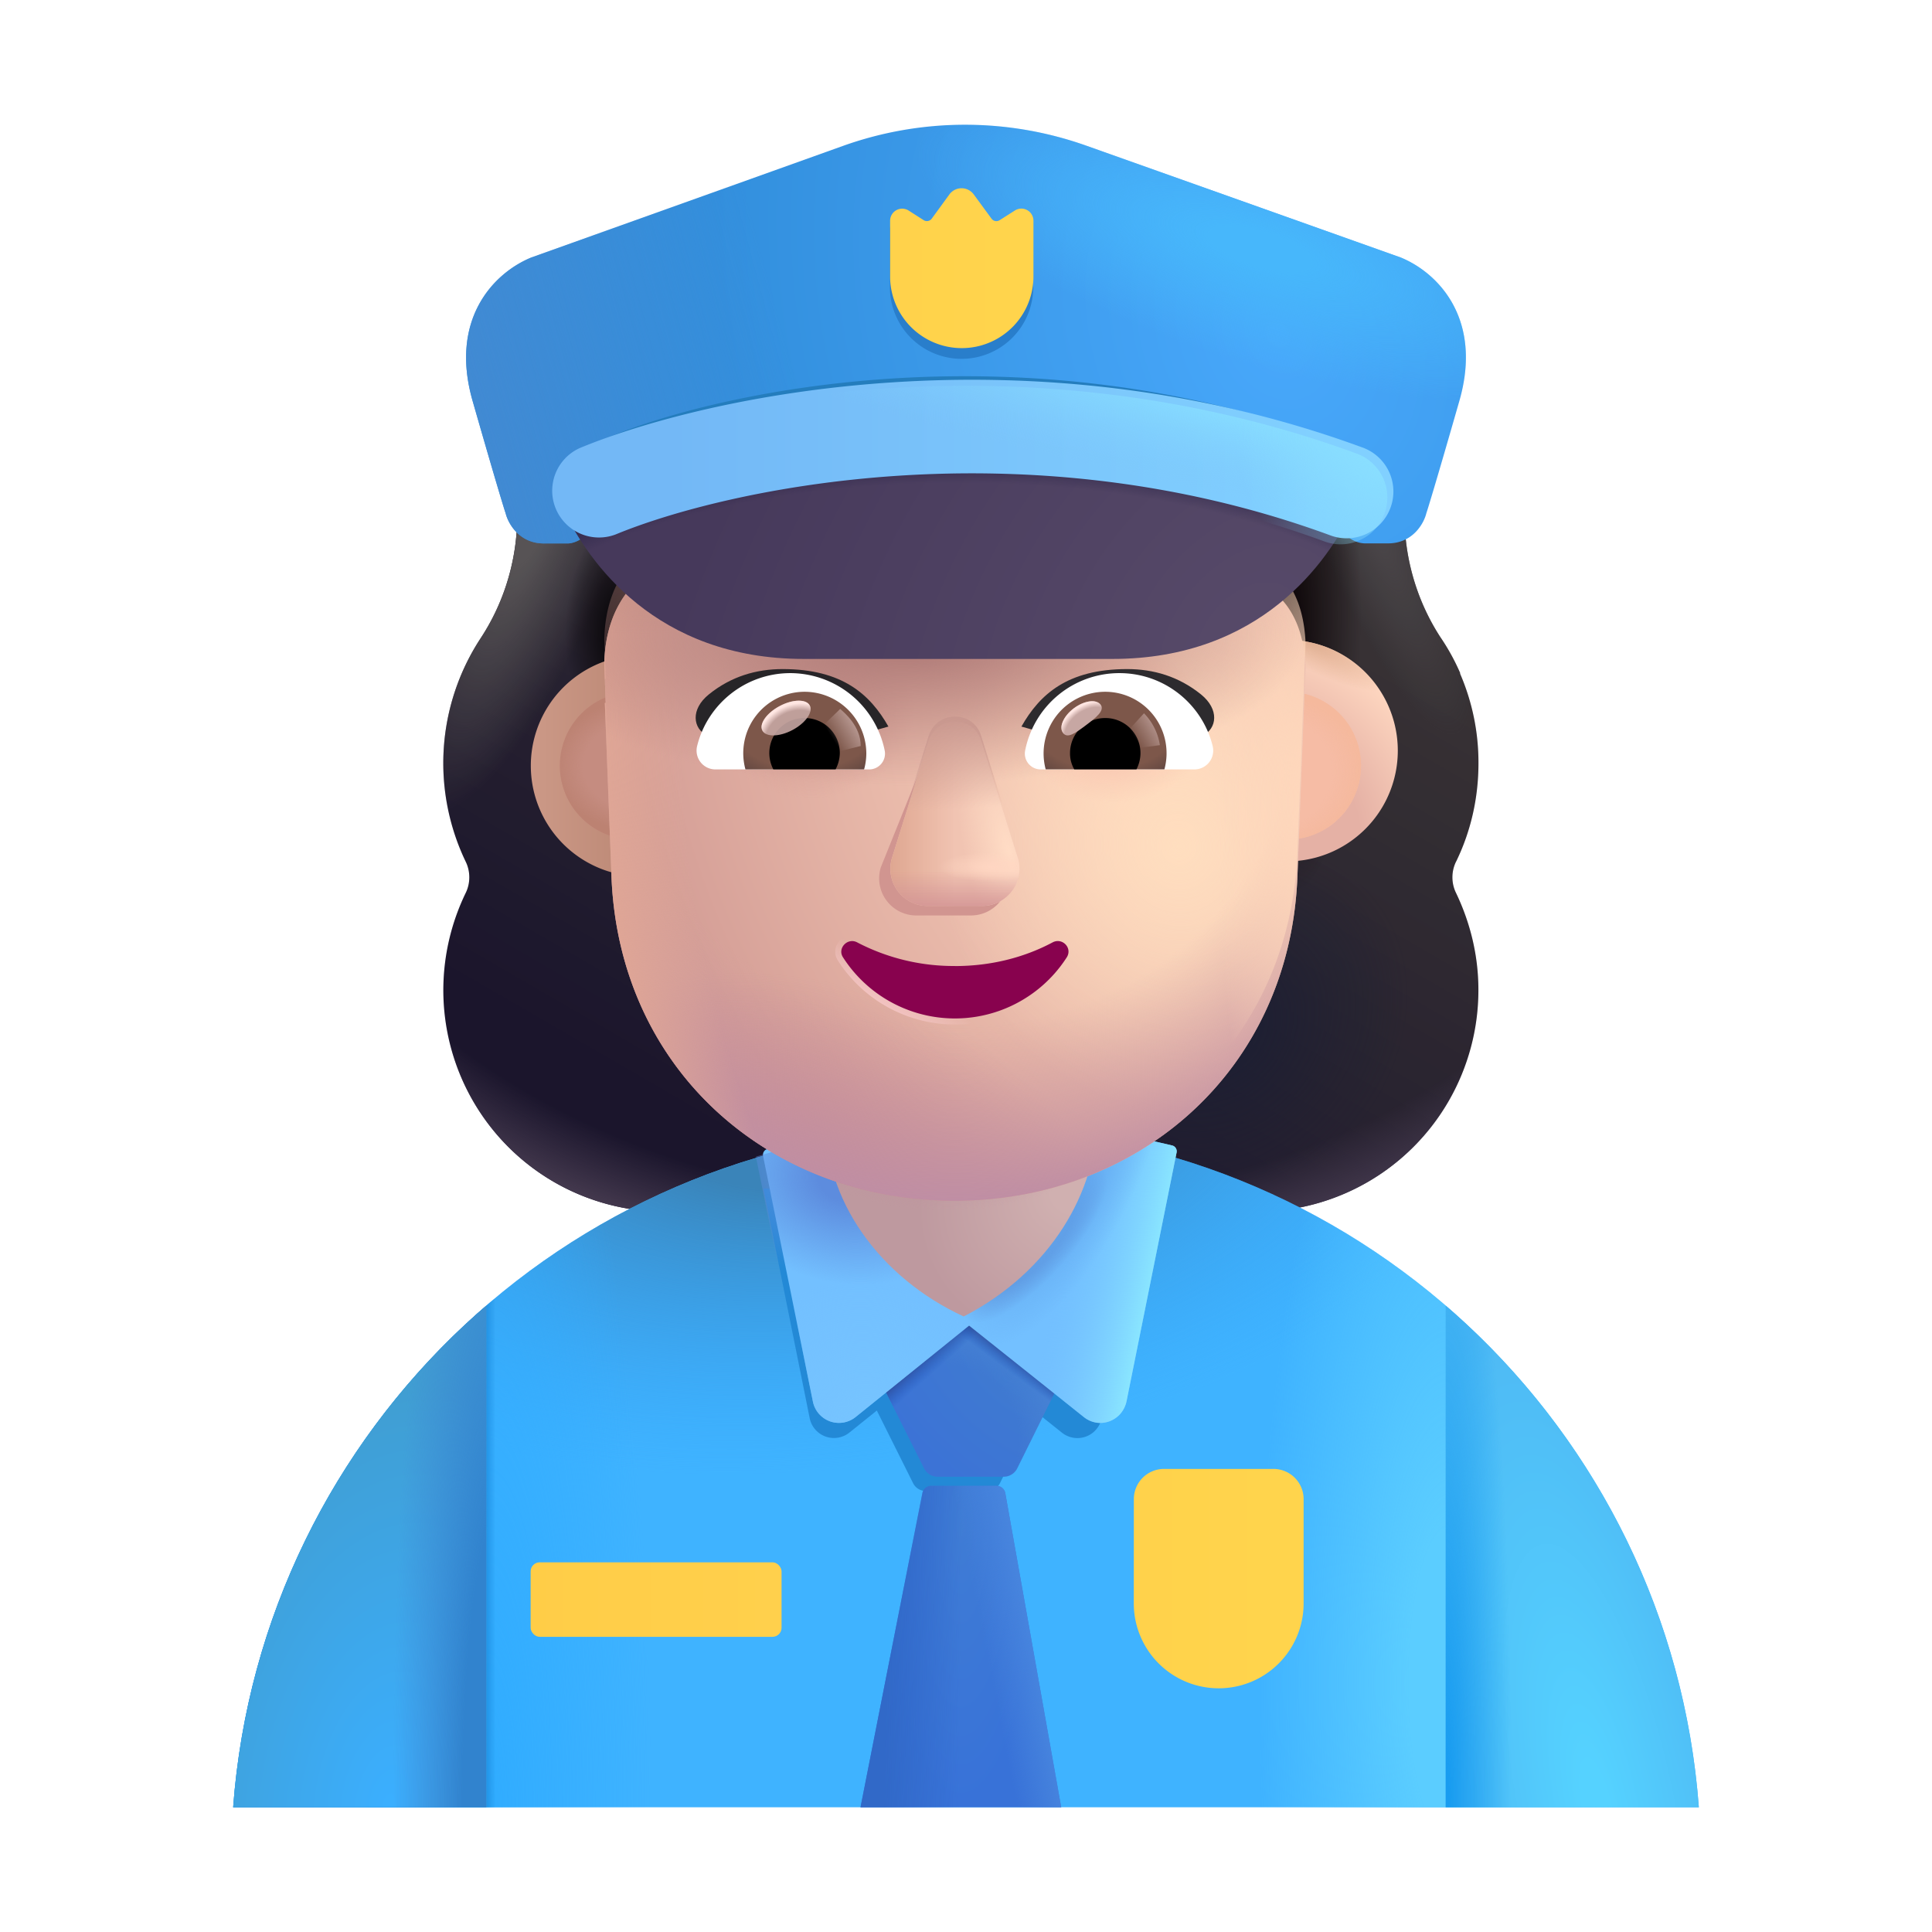
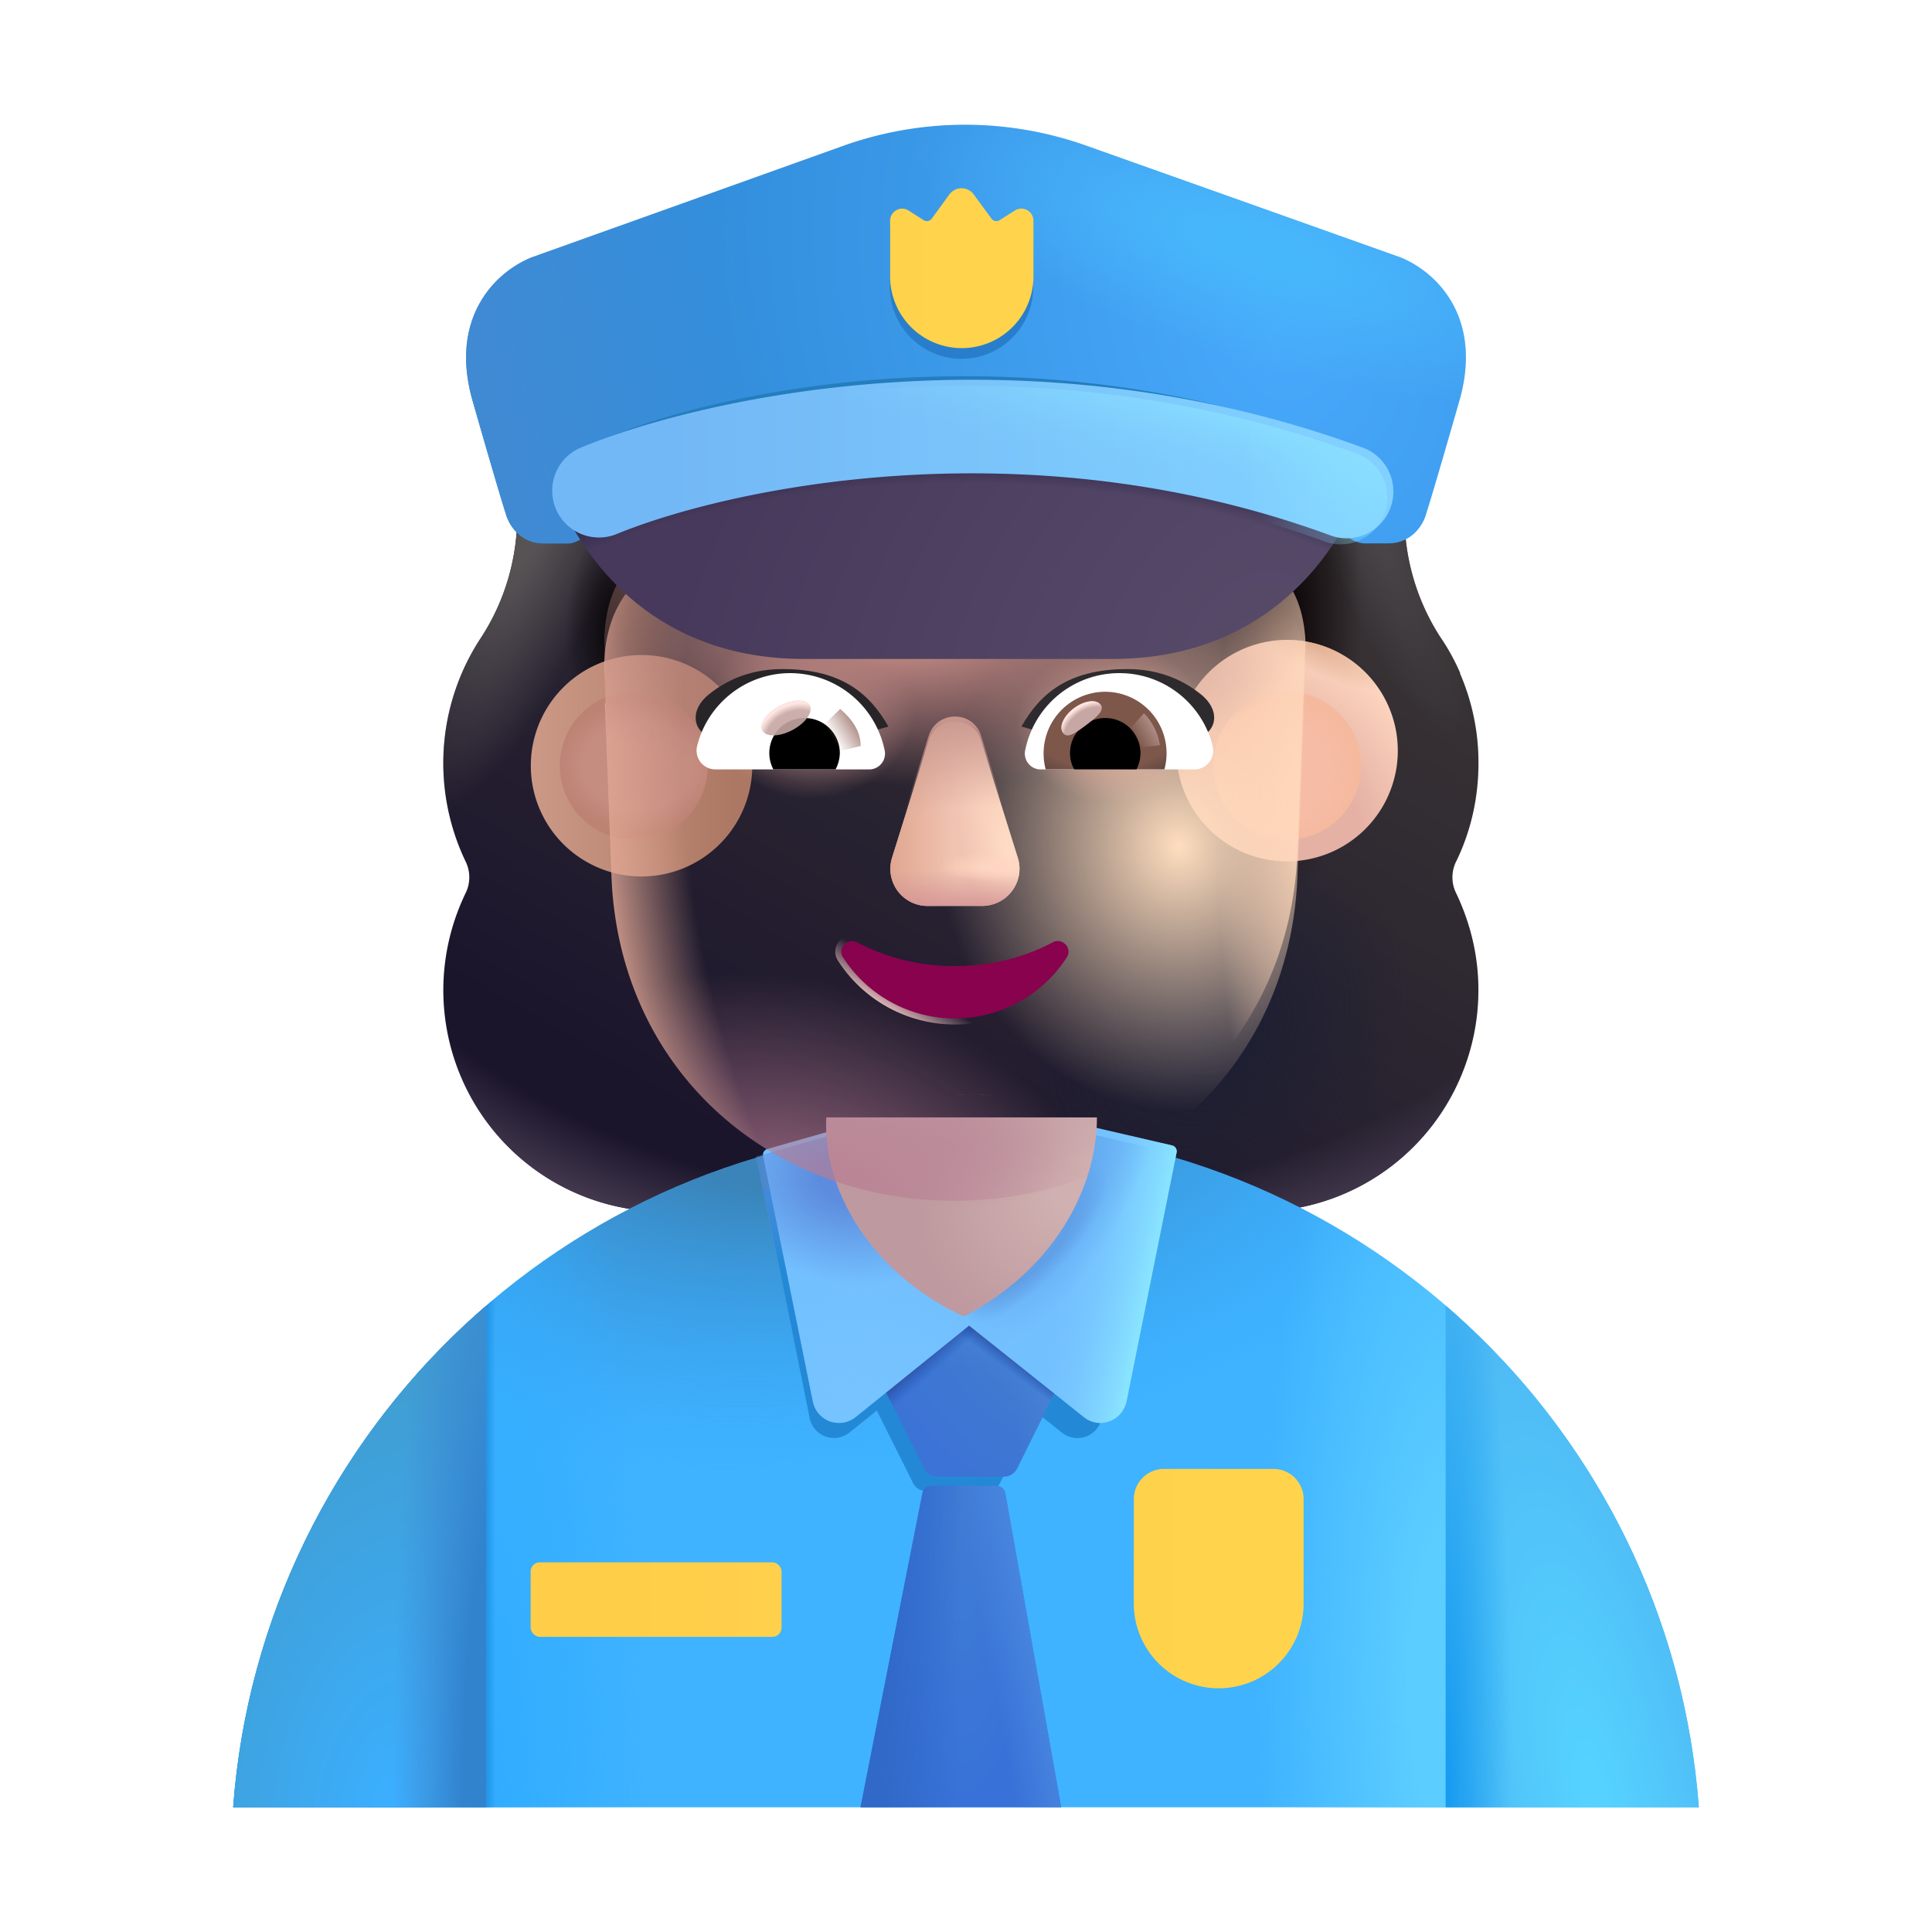
<svg xmlns="http://www.w3.org/2000/svg" fill="none" viewBox="0 0 32 32">
  <path fill="url(#svg-29d76092-8e73-48ef-a75c-a5950f54147a-a)" fill-rule="evenodd" d="M24.118 14.27c.242-.496.37-1.05.37-1.628a3.7 3.7 0 0 0-.307-1.49h.006a3.6 3.6 0 0 0-.321-.586l-.003-.004c-.392-.6-.6-1.305-.6-2.021v-.012a3.767 3.767 0 0 0-3.767-3.766.62.62 0 0 1-.52-.266 3.77 3.77 0 0 0-3.061-1.571c-1.26 0-2.38.624-3.061 1.571a.65.65 0 0 1-.52.266l-.097.001a3.767 3.767 0 0 0-3.67 3.765v.012c0 .716-.207 1.42-.6 2.021l-.003.005a3.77 3.77 0 0 0-.251 3.704c.08.162.08.358 0 .52a3.7 3.7 0 0 0-.37 1.605 3.67 3.67 0 0 0 3.674 3.674h9.797a3.67 3.67 0 0 0 3.673-3.674c0-.577-.138-1.12-.37-1.605a.59.59 0 0 1 0-.52" clip-rule="evenodd" />
  <path fill="url(#svg-2f1bdf84-46a0-43a8-b4e7-8a180acd2ddd-b)" fill-rule="evenodd" d="M24.118 14.27c.242-.496.37-1.05.37-1.628a3.7 3.7 0 0 0-.307-1.49h.006a3.6 3.6 0 0 0-.321-.586l-.003-.004c-.392-.6-.6-1.305-.6-2.021v-.012a3.767 3.767 0 0 0-3.767-3.766.62.62 0 0 1-.52-.266 3.77 3.77 0 0 0-3.061-1.571c-1.26 0-2.38.624-3.061 1.571a.65.65 0 0 1-.52.266l-.097.001a3.767 3.767 0 0 0-3.67 3.765v.012c0 .716-.207 1.42-.6 2.021l-.003.005a3.77 3.77 0 0 0-.251 3.704c.08.162.08.358 0 .52a3.7 3.7 0 0 0-.37 1.605 3.67 3.67 0 0 0 3.674 3.674h9.797a3.67 3.67 0 0 0 3.673-3.674c0-.577-.138-1.12-.37-1.605a.59.59 0 0 1 0-.52" clip-rule="evenodd" />
  <path fill="url(#svg-f4e6fa52-3f36-444e-b62c-45c84fb9da00-c)" fill-rule="evenodd" d="M24.118 14.27c.242-.496.37-1.05.37-1.628a3.7 3.7 0 0 0-.307-1.49h.006a3.6 3.6 0 0 0-.321-.586l-.003-.004c-.392-.6-.6-1.305-.6-2.021v-.012a3.767 3.767 0 0 0-3.767-3.766.62.62 0 0 1-.52-.266 3.77 3.77 0 0 0-3.061-1.571c-1.26 0-2.38.624-3.061 1.571a.65.65 0 0 1-.52.266l-.097.001a3.767 3.767 0 0 0-3.67 3.765v.012c0 .716-.207 1.42-.6 2.021l-.003.005a3.77 3.77 0 0 0-.251 3.704c.08.162.08.358 0 .52a3.7 3.7 0 0 0-.37 1.605 3.67 3.67 0 0 0 3.674 3.674h9.797a3.67 3.67 0 0 0 3.673-3.674c0-.577-.138-1.12-.37-1.605a.59.59 0 0 1 0-.52" clip-rule="evenodd" />
  <path fill="url(#svg-546d1213-9633-45d4-9fa9-fcc6452d5b3e-d)" fill-rule="evenodd" d="M24.118 14.27c.242-.496.37-1.05.37-1.628a3.7 3.7 0 0 0-.307-1.49h.006a3.6 3.6 0 0 0-.321-.586l-.003-.004c-.392-.6-.6-1.305-.6-2.021v-.012a3.767 3.767 0 0 0-3.767-3.766.62.62 0 0 1-.52-.266 3.77 3.77 0 0 0-3.061-1.571c-1.26 0-2.38.624-3.061 1.571a.65.65 0 0 1-.52.266l-.097.001a3.767 3.767 0 0 0-3.67 3.765v.012c0 .716-.207 1.42-.6 2.021l-.003.005a3.77 3.77 0 0 0-.251 3.704c.08.162.08.358 0 .52a3.7 3.7 0 0 0-.37 1.605 3.67 3.67 0 0 0 3.674 3.674h9.797a3.67 3.67 0 0 0 3.673-3.674c0-.577-.138-1.12-.37-1.605a.59.59 0 0 1 0-.52" clip-rule="evenodd" />
  <path fill="url(#svg-a5c0c6d1-2fe2-4064-8c5b-cdc495abc27a-e)" fill-rule="evenodd" d="M24.118 14.27c.242-.496.37-1.05.37-1.628a3.7 3.7 0 0 0-.307-1.49h.006a3.6 3.6 0 0 0-.321-.586l-.003-.004c-.392-.6-.6-1.305-.6-2.021v-.012a3.767 3.767 0 0 0-3.767-3.766.62.62 0 0 1-.52-.266 3.77 3.77 0 0 0-3.061-1.571c-1.26 0-2.38.624-3.061 1.571a.65.65 0 0 1-.52.266l-.097.001a3.767 3.767 0 0 0-3.67 3.765v.012c0 .716-.207 1.42-.6 2.021l-.003.005a3.77 3.77 0 0 0-.251 3.704c.08.162.08.358 0 .52a3.7 3.7 0 0 0-.37 1.605 3.67 3.67 0 0 0 3.674 3.674h9.797a3.67 3.67 0 0 0 3.673-3.674c0-.577-.138-1.12-.37-1.605a.59.59 0 0 1 0-.52" clip-rule="evenodd" />
  <path fill="url(#svg-f98461d9-ef2f-40ac-ad13-1c7d95c7aeb5-f)" fill-rule="evenodd" d="M24.118 14.27c.242-.496.37-1.05.37-1.628a3.7 3.7 0 0 0-.307-1.49h.006a3.6 3.6 0 0 0-.321-.586l-.003-.004c-.392-.6-.6-1.305-.6-2.021v-.012a3.767 3.767 0 0 0-3.767-3.766.62.62 0 0 1-.52-.266 3.77 3.77 0 0 0-3.061-1.571c-1.26 0-2.38.624-3.061 1.571a.65.65 0 0 1-.52.266l-.097.001a3.767 3.767 0 0 0-3.67 3.765v.012c0 .716-.207 1.42-.6 2.021l-.003.005a3.77 3.77 0 0 0-.251 3.704c.08.162.08.358 0 .52a3.7 3.7 0 0 0-.37 1.605 3.67 3.67 0 0 0 3.674 3.674h9.797a3.67 3.67 0 0 0 3.673-3.674c0-.577-.138-1.12-.37-1.605a.59.59 0 0 1 0-.52" clip-rule="evenodd" />
  <path fill="url(#svg-2f71aeef-4d9b-42a3-bf0d-9ea819376ea6-g)" fill-rule="evenodd" d="M24.118 14.27c.242-.496.37-1.05.37-1.628a3.7 3.7 0 0 0-.307-1.49h.006a3.6 3.6 0 0 0-.321-.586l-.003-.004c-.392-.6-.6-1.305-.6-2.021v-.012a3.767 3.767 0 0 0-3.767-3.766.62.62 0 0 1-.52-.266 3.77 3.77 0 0 0-3.061-1.571c-1.26 0-2.38.624-3.061 1.571a.65.65 0 0 1-.52.266l-.097.001a3.767 3.767 0 0 0-3.67 3.765v.012c0 .716-.207 1.42-.6 2.021l-.003.005a3.77 3.77 0 0 0-.251 3.704c.08.162.08.358 0 .52a3.7 3.7 0 0 0-.37 1.605 3.67 3.67 0 0 0 3.674 3.674h9.797a3.67 3.67 0 0 0 3.673-3.674c0-.577-.138-1.12-.37-1.605a.59.59 0 0 1 0-.52" clip-rule="evenodd" />
  <path fill="#3FB3FF" d="M3.862 29.934h24.276c-.466-6.296-5.723-11.26-12.138-11.26S4.328 23.639 3.862 29.935" />
  <path fill="url(#svg-296437cd-9ef9-463f-8f12-e7de498b3fc9-h)" d="M3.862 29.934h24.276c-.466-6.296-5.723-11.26-12.138-11.26S4.328 23.639 3.862 29.935" />
  <path fill="url(#svg-cc6ae8e3-6093-4f33-b48b-5604e74ccd37-i)" d="M3.862 29.934h24.276c-.466-6.296-5.723-11.26-12.138-11.26S4.328 23.639 3.862 29.935" />
  <path fill="url(#svg-20d5005d-92a8-472d-9396-dd98a92fc5c7-j)" d="M3.862 29.934h24.276c-.466-6.296-5.723-11.26-12.138-11.26S4.328 23.639 3.862 29.935" />
  <path fill="url(#svg-1177448c-e951-4612-805c-daebeb10ae6c-k)" d="M3.862 29.934h24.276c-.466-6.296-5.723-11.26-12.138-11.26S4.328 23.639 3.862 29.935" />
  <g filter="url(#svg-42efba39-0f97-4116-b99e-c9c229230264-l)">
    <path fill="#2389D6" d="m12.646 19.685.764 3.8a.41.41 0 0 0 .66.242l.453-.364.601 1.204c.04.079.12.128.208.128h1.021c.09 0 .17-.05.21-.13l.586-1.187.437.349a.41.41 0 0 0 .662-.242l.763-3.8z" />
  </g>
  <path fill="url(#svg-bf89b3d4-0c60-434c-a76b-496de80c727c-m)" d="M8.055 29.934H3.862a12.15 12.15 0 0 1 4.193-8.309z" />
  <path fill="url(#svg-b15bda16-93e1-4391-87a2-e22ef2641569-n)" d="M8.055 29.934H3.862a12.15 12.15 0 0 1 4.193-8.309z" />
  <path fill="url(#svg-ca094d69-6010-4a51-af0d-51ddd7985d53-o)" d="M23.945 29.934h4.193a12.15 12.15 0 0 0-4.193-8.309z" />
  <path fill="url(#svg-01701694-3c40-4831-b191-23e192ca8b88-p)" d="M23.945 29.934h4.193a12.15 12.15 0 0 0-4.193-8.309z" />
  <g filter="url(#svg-fd3fb1a8-3397-46a9-a474-2fcae56a2eb5-q)">
    <path fill="url(#svg-0b6c9a59-3c68-4f2a-bd02-d9a05d5e7351-r)" d="M16.749 24.47a.25.25 0 0 1-.224.139h-1.097a.25.25 0 0 1-.223-.139l-1.246-2.491h4.02z" />
    <path fill="url(#svg-8b1c83fa-33a0-468c-86a8-f7edb0b9e17f-s)" d="M16.749 24.47a.25.25 0 0 1-.224.139h-1.097a.25.25 0 0 1-.223-.139l-1.246-2.491h4.02z" />
    <path fill="url(#svg-3fb88ce9-40ab-4e8c-a3d8-4de444a313cf-t)" d="M16.749 24.47a.25.25 0 0 1-.224.139h-1.097a.25.25 0 0 1-.223-.139l-1.246-2.491h4.02z" />
    <path fill="url(#svg-e35b4f0b-34ca-4358-84fb-d77dca94314a-u)" d="M16.749 24.47a.25.25 0 0 1-.224.139h-1.097a.25.25 0 0 1-.223-.139l-1.246-2.491h4.02z" />
  </g>
  <path fill="url(#svg-7e05b736-1e89-4f13-a763-9fcc0436bdb7-v)" d="m17.577 29.934-.926-5.202a.15.15 0 0 0-.148-.123h-1.078a.15.15 0 0 0-.147.12l-1.025 5.205z" />
  <path fill="url(#svg-ad2a7725-271a-420c-a0e4-4f294b5927d0-w)" d="m17.577 29.934-.926-5.202a.15.15 0 0 0-.148-.123h-1.078a.15.15 0 0 0-.147.12l-1.025 5.205z" />
  <path fill="url(#svg-1ecbd4ed-770d-436c-b21d-98e703d78597-x)" d="m17.577 29.934-.926-5.202a.15.15 0 0 0-.148-.123h-1.078a.15.15 0 0 0-.147.12l-1.025 5.205z" />
  <g filter="url(#svg-9986ec4d-308f-4387-9194-732e8651dcaa-y)">
    <path fill="#73C0FF" d="M16.023 21.209v.79l-1.95 1.57a.44.44 0 0 1-.71-.26l-.824-4.062a.1.1 0 0 1 .07-.116l1.298-.369z" />
    <path fill="url(#svg-f4b7839c-9429-4214-8902-55c234873d6d-z)" d="M16.023 21.209v.79l-1.95 1.57a.44.44 0 0 1-.71-.26l-.824-4.062a.1.1 0 0 1 .07-.116l1.298-.369z" />
  </g>
  <path fill="url(#svg-00c3e600-be02-4d4c-96b5-71dc036a6a3d-A)" d="M16.023 21.209v.79l-1.95 1.57a.44.44 0 0 1-.71-.26l-.843-4.152 1.387-.395z" />
  <g filter="url(#svg-50b23d8e-4da6-44c2-9e98-2726317ad60d-B)">
    <path fill="#73C0FF" d="M15.879 21.209v.79l1.97 1.57c.26.21.64.07.71-.26l.829-4.12a.1.1 0 0 0-.076-.117l-1.316-.306z" />
    <path fill="url(#svg-36821642-9e12-4d79-b9a8-804175d36a54-C)" d="M15.879 21.209v.79l1.97 1.57c.26.21.64.07.71-.26l.829-4.12a.1.1 0 0 0-.076-.117l-1.316-.306z" />
    <path fill="url(#svg-c9fd7c8c-663a-4f6d-a260-dcb6a5881a08-D)" d="M15.879 21.209v.79l1.97 1.57c.26.21.64.07.71-.26l.829-4.12a.1.1 0 0 0-.076-.117l-1.316-.306z" />
  </g>
  <path fill="url(#svg-40d375a3-07e5-4514-ac38-627e2e1130f0-E)" d="M15.879 21.209v.79l1.97 1.57c.26.21.64.07.71-.26l.829-4.12a.1.1 0 0 0-.076-.117l-1.316-.306z" />
  <g filter="url(#svg-5f827287-16d3-4458-975e-d60d671afafc-F)">
    <path fill="url(#svg-577713db-fee0-4b8d-a54b-fd1f62280068-G)" d="M18.83 24.93a.5.5 0 0 1 .5-.5h1.812a.5.5 0 0 1 .5.5v1.727a1.406 1.406 0 0 1-2.813 0z" />
  </g>
  <g filter="url(#svg-71eae029-7890-4367-bfe8-9d6050cf839b-H)">
    <rect width="4.156" height="1.234" x="8.939" y="25.977" fill="url(#svg-5a10f534-a85d-49c0-a6ad-0228c283de44-I)" rx=".15" />
  </g>
  <path fill="url(#svg-4347fbb3-55a7-47ff-bc0c-2cc71450a6df-J)" d="M16.22 18.13c.286.012.582.035.878.058-.296-.023-.58-.046-.877-.057" />
  <path fill="url(#svg-a131dfcf-509f-4946-a251-c83df8f6f8b0-K)" d="M15.845 18.13h-.046c.114 0 .217 0 .33.012-.09-.011-.193-.011-.284-.011" />
  <g filter="url(#svg-03167dc7-e4f8-456b-b3df-945501a49d3f-L)">
    <path fill="url(#svg-532e529c-63d6-42bc-b98f-fe46a62ae588-M)" d="M13.685 18.758c-.055 1.344.883 2.656 2.277 3.297 1.453-.75 2.207-2.086 2.207-3.297z" />
    <path fill="url(#svg-450f0f67-1c20-47a6-8a99-97a8d900e409-N)" d="M13.685 18.758c-.055 1.344.883 2.656 2.277 3.297 1.453-.75 2.207-2.086 2.207-3.297z" />
  </g>
  <g filter="url(#svg-ffa09273-e0f7-445f-87a6-93bd36e55f1a-O)">
    <path fill="url(#svg-3eebb195-ba0d-446a-8e2b-d57e6122e40e-P)" d="M10.476 14.517a1.834 1.834 0 1 0 0-3.668 1.834 1.834 0 0 0 0 3.668" />
  </g>
  <g filter="url(#svg-debdda6b-1b0f-476e-8a46-eb389a10fdf3-Q)">
    <path fill="url(#svg-14a1ac55-3043-4de8-8d98-59f6e7c22957-R)" d="M21.318 14.517a1.834 1.834 0 1 0 0-3.668 1.834 1.834 0 0 0 0 3.668" />
    <path fill="url(#svg-73716aea-b85f-4519-a641-d982547ac2e9-S)" d="M21.318 14.517a1.834 1.834 0 1 0 0-3.668 1.834 1.834 0 0 0 0 3.668" />
  </g>
  <g filter="url(#svg-8c5b2bb4-68d8-4936-b59e-53899c7f0836-T)">
    <path fill="#F6BCA5" d="M21.318 13.907a1.224 1.224 0 1 0 0-2.449 1.224 1.224 0 0 0 0 2.449" />
    <path fill="url(#svg-7670ec39-4ec1-47a0-858e-c580a8d7b286-U)" d="M21.318 13.907a1.224 1.224 0 1 0 0-2.449 1.224 1.224 0 0 0 0 2.449" />
  </g>
  <g filter="url(#svg-9b4e366f-5e32-454a-8ee5-5931495ce0e6-V)">
    <path fill="#C58C80" d="M10.498 13.907a1.224 1.224 0 1 0 0-2.449 1.224 1.224 0 0 0 0 2.449" />
    <path fill="url(#svg-72cfa24b-4cfc-4348-bb3a-72223269e151-W)" d="M10.498 13.907a1.224 1.224 0 1 0 0-2.449 1.224 1.224 0 0 0 0 2.449" />
  </g>
  <g filter="url(#svg-c690feeb-5605-41f0-b966-b7cab02c5b3a-X)">
-     <path fill="url(#svg-df502510-bc00-45dc-9101-1e052eb244b4-Y)" d="M10.018 11.243h.014l-.011-.302-.012-.349c.023-1.081.654-1.5.923-1.64q.027-.009.059-.023l.058-.023A2.63 2.63 0 0 0 12.405 7.5l.093-.22a.3.3 0 0 1 .526-.06 4.4 4.4 0 0 0 3.635 1.908h3.67c.205 0 1.233.1 1.295 1.518l-.136 3.503c-.14 3.194-2.634 5.339-5.68 5.339-3.044 0-5.538-2.145-5.679-5.34z" />
    <path fill="url(#svg-7bc43db5-ea58-4571-a82e-ba520f48cda3-Z)" d="M10.018 11.243h.014l-.011-.302-.012-.349c.023-1.081.654-1.5.923-1.64q.027-.009.059-.023l.058-.023A2.63 2.63 0 0 0 12.405 7.5l.093-.22a.3.3 0 0 1 .526-.06 4.4 4.4 0 0 0 3.635 1.908h3.67c.205 0 1.233.1 1.295 1.518l-.136 3.503c-.14 3.194-2.634 5.339-5.68 5.339-3.044 0-5.538-2.145-5.679-5.34z" />
    <path fill="url(#svg-9994e81e-8fc9-4c6e-9994-3677759c181e-aa)" d="M10.018 11.243h.014l-.011-.302-.012-.349c.023-1.081.654-1.5.923-1.64q.027-.009.059-.023l.058-.023A2.63 2.63 0 0 0 12.405 7.5l.093-.22a.3.3 0 0 1 .526-.06 4.4 4.4 0 0 0 3.635 1.908h3.67c.205 0 1.233.1 1.295 1.518l-.136 3.503c-.14 3.194-2.634 5.339-5.68 5.339-3.044 0-5.538-2.145-5.679-5.34z" />
-     <path fill="url(#svg-9def0524-0264-4fa3-94c8-595093bf7b5b-ab)" d="M10.018 11.243h.014l-.011-.302-.012-.349c.023-1.081.654-1.5.923-1.64q.027-.009.059-.023l.058-.023A2.63 2.63 0 0 0 12.405 7.5l.093-.22a.3.3 0 0 1 .526-.06 4.4 4.4 0 0 0 3.635 1.908h3.67c.205 0 1.233.1 1.295 1.518l-.136 3.503c-.14 3.194-2.634 5.339-5.68 5.339-3.044 0-5.538-2.145-5.679-5.34z" />
    <path fill="url(#svg-4b3a9b83-8add-4625-859a-5889d6fae1b5-ac)" d="M10.018 11.243h.014l-.011-.302-.012-.349c.023-1.081.654-1.5.923-1.64q.027-.009.059-.023l.058-.023A2.63 2.63 0 0 0 12.405 7.5l.093-.22a.3.3 0 0 1 .526-.06 4.4 4.4 0 0 0 3.635 1.908h3.67c.205 0 1.233.1 1.295 1.518l-.136 3.503c-.14 3.194-2.634 5.339-5.68 5.339-3.044 0-5.538-2.145-5.679-5.34z" />
    <path fill="url(#svg-01e6304a-e6f3-4956-ac0e-ec7c66bcd44b-ad)" d="M10.018 11.243h.014l-.011-.302-.012-.349c.023-1.081.654-1.5.923-1.64q.027-.009.059-.023l.058-.023A2.63 2.63 0 0 0 12.405 7.5l.093-.22a.3.3 0 0 1 .526-.06 4.4 4.4 0 0 0 3.635 1.908h3.67c.205 0 1.233.1 1.295 1.518l-.136 3.503c-.14 3.194-2.634 5.339-5.68 5.339-3.044 0-5.538-2.145-5.679-5.34z" />
    <path fill="url(#svg-4e25fb24-21a5-4018-aca4-8ebf0952e748-ae)" d="M10.018 11.243h.014l-.011-.302-.012-.349c.023-1.081.654-1.5.923-1.64q.027-.009.059-.023l.058-.023A2.63 2.63 0 0 0 12.405 7.5l.093-.22a.3.3 0 0 1 .526-.06 4.4 4.4 0 0 0 3.635 1.908h3.67c.205 0 1.233.1 1.295 1.518l-.136 3.503c-.14 3.194-2.634 5.339-5.68 5.339-3.044 0-5.538-2.145-5.679-5.34z" />
  </g>
  <path fill="url(#svg-ef8ad366-f2d3-49f0-85d2-42a4fba596d5-af)" d="M10.018 11.243h.014l-.011-.302-.012-.349c.023-1.081.654-1.5.923-1.64q.027-.009.059-.023l.058-.023A2.63 2.63 0 0 0 12.405 7.5l.093-.22a.3.3 0 0 1 .526-.06 4.4 4.4 0 0 0 3.635 1.908h3.67c.205 0 1.233.1 1.295 1.518l-.136 3.503c-.14 3.194-2.634 5.339-5.68 5.339-3.044 0-5.538-2.145-5.679-5.34z" />
  <path fill="url(#svg-85f87677-e1f3-4291-9400-731760220450-ag)" d="M10.018 11.243h.014l-.011-.302-.012-.349c.023-1.081.654-1.5.923-1.64q.027-.009.059-.023l.058-.023A2.63 2.63 0 0 0 12.405 7.5l.093-.22a.3.3 0 0 1 .526-.06 4.4 4.4 0 0 0 3.635 1.908h3.67c.205 0 1.233.1 1.295 1.518l-.136 3.503c-.14 3.194-2.634 5.339-5.68 5.339-3.044 0-5.538-2.145-5.679-5.34z" />
  <path fill="url(#svg-9b718845-8e48-4e06-866d-1f884b48d54a-ah)" d="M10.018 11.243h.014l-.011-.302-.012-.349c.023-1.081.654-1.5.923-1.64q.027-.009.059-.023l.058-.023A2.63 2.63 0 0 0 12.405 7.5l.093-.22a.3.3 0 0 1 .526-.06 4.4 4.4 0 0 0 3.635 1.908h3.67c.205 0 1.233.1 1.295 1.518l-.136 3.503c-.14 3.194-2.634 5.339-5.68 5.339-3.044 0-5.538-2.145-5.679-5.34z" />
  <g filter="url(#svg-44a46964-0fb1-48be-9535-a9a43a734ad9-ai)">
-     <path fill="#D19590" d="m15.369 12.429-.78 1.937a.615.615 0 0 0 .594.797h.896c.42 0 .717-.405.594-.797l-.606-1.937c-.13-.43-.562-.43-.698 0" />
-   </g>
+     </g>
  <g filter="url(#svg-407b4934-3236-4a5a-9539-2344e4905ccd-aj)">
    <path fill="#F1C4B2" d="m15.38 12.27-.605 1.938a.615.615 0 0 0 .593.797h.896c.42 0 .717-.404.594-.797l-.606-1.937c-.13-.43-.735-.43-.871 0" />
    <path fill="url(#svg-a59b2e96-369e-4bf7-b675-4672d666268b-ak)" d="m15.38 12.27-.605 1.938a.615.615 0 0 0 .593.797h.896c.42 0 .717-.404.594-.797l-.606-1.937c-.13-.43-.735-.43-.871 0" />
    <path fill="url(#svg-c406c9ca-a3e2-4885-af83-744d0e19e30a-al)" d="m15.38 12.27-.605 1.938a.615.615 0 0 0 .593.797h.896c.42 0 .717-.404.594-.797l-.606-1.937c-.13-.43-.735-.43-.871 0" />
    <path fill="url(#svg-ff37b4a9-a9e4-4f51-89d9-8d986b6fff4c-am)" d="m15.38 12.27-.605 1.938a.615.615 0 0 0 .593.797h.896c.42 0 .717-.404.594-.797l-.606-1.937c-.13-.43-.735-.43-.871 0" />
    <path fill="url(#svg-a8262c6f-983d-4a4b-8639-f71135ecb83e-an)" d="m15.38 12.27-.605 1.938a.615.615 0 0 0 .593.797h.896c.42 0 .717-.404.594-.797l-.606-1.937c-.13-.43-.735-.43-.871 0" />
  </g>
  <g filter="url(#svg-a6bf4e35-354e-4ce8-bfe7-962b4f9f5ea5-ao)">
    <path fill="url(#svg-e1a49d2d-65ba-4630-9177-594fd32e1917-ap)" d="m15.38 12.19-.605 1.938a.614.614 0 0 0 .593.797h.896c.42 0 .717-.404.594-.797l-.606-1.937c-.13-.43-.735-.43-.871 0" />
  </g>
  <g filter="url(#svg-e26baa5c-c628-4d56-ae7d-0b7a620a8688-aq)">
    <path stroke="url(#svg-cd95b855-17a3-403c-b5b0-d3476dabfce0-ar)" stroke-width=".2" d="M15.816 16a3.45 3.45 0 0 1-1.62-.392c-.16-.083-.332.101-.232.25a2.202 2.202 0 0 0 3.704 0c.1-.155-.071-.333-.232-.25-.468.25-1.02.393-1.62.393Z" />
  </g>
  <path fill="#88024E" d="M15.816 16a3.45 3.45 0 0 1-1.62-.392c-.16-.083-.332.101-.232.25a2.202 2.202 0 0 0 3.704 0c.1-.155-.071-.333-.232-.25-.468.25-1.02.393-1.62.393" />
  <g filter="url(#svg-53f67509-5d25-4016-9a69-37a8f54781f4-as)">
    <path fill="#2D2B2E" d="M17.118 12.034c.302-.532.762-.952 1.752-.952.433 0 .851.12 1.223.42.306.248.265.564.028.683l-.634.362c-.743-.24-1.564-.273-2.37-.513" />
  </g>
  <g filter="url(#svg-ad3c8403-16b9-484d-9a87-256f2c440b30-at)">
    <path fill="#272528" d="M14.515 12.034c-.303-.532-.763-.952-1.752-.952-.434 0-.852.12-1.223.42-.306.248-.265.564-.028.683l.634.362c.742-.24 1.564-.273 2.369-.513" />
  </g>
  <path fill="#fff" d="M18.541 11.149c.745 0 1.373.513 1.544 1.206a.312.312 0 0 1-.305.389h-2.543a.262.262 0 0 1-.258-.31 1.59 1.59 0 0 1 1.562-1.285" />
  <path fill="url(#svg-73ec164d-fd2b-428b-a56a-7aca903f4202-au)" d="M18.306 11.458a1.017 1.017 0 0 1 .98 1.285H17.32a1.021 1.021 0 0 1 .985-1.285" />
  <path fill="#000" d="M17.723 12.475a.58.58 0 0 1 .582-.582.58.58 0 0 1 .518.85h-1.03a.53.53 0 0 1-.07-.268" />
  <g filter="url(#svg-e61fcf41-075f-450c-8269-ff2f5d3c0b73-av)">
    <path fill="#C7A7A3" d="M18.23 11.673c.073.097-.079.215-.25.344-.173.129-.3.22-.373.123s.008-.28.18-.409c.173-.129.371-.155.444-.058" />
    <path fill="url(#svg-9c72926d-ba76-4d3a-8cb8-2e07d0971e7c-aw)" d="M18.23 11.673c.073.097-.079.215-.25.344-.173.129-.3.22-.373.123s.008-.28.18-.409c.173-.129.371-.155.444-.058" />
  </g>
  <g filter="url(#svg-68108965-8bb2-4ddc-93b8-6c4a5732b0f3-ax)">
    <path fill="url(#svg-dbc1b24e-88e4-40de-8623-3cd1431ec442-ay)" d="M19.211 12.342a.96.96 0 0 0-.263-.528l-.297.325.134.26z" />
  </g>
  <path fill="#fff" d="M13.091 11.149c-.744 0-1.373.513-1.544 1.206a.312.312 0 0 0 .305.389h2.543a.262.262 0 0 0 .259-.31 1.6 1.6 0 0 0-1.563-1.285" />
-   <path fill="url(#svg-f506e2b1-a864-454d-bcd0-ba8fda4fbbac-az)" d="M13.327 11.458a1.017 1.017 0 0 0-.98 1.286h1.965a1 1 0 0 0 .037-.269 1.024 1.024 0 0 0-1.022-1.017" />
  <path fill="#000" d="M13.91 12.475a.58.58 0 0 0-.583-.582.58.58 0 0 0-.518.85h1.031a.6.6 0 0 0 .07-.268" />
  <g filter="url(#svg-62680980-6fc0-4a27-a04a-4c33d03aecd4-aA)">
    <path fill="url(#svg-8784d791-4483-462e-9702-4f9ee27b5bd6-aB)" d="M14.256 12.356c0-.329-.267-.548-.34-.614l-.328.318.202.412z" />
  </g>
  <g filter="url(#svg-d84363f1-891f-48c5-acf3-9d471d3cbce7-aC)" transform="rotate(-27.914 13.02 11.893)">
    <ellipse cx="13.02" cy="11.893" fill="#C7A7A3" fill-opacity=".9" rx=".444" ry=".225" />
    <ellipse cx="13.02" cy="11.893" fill="url(#svg-18504108-b034-4d41-bfaa-8adfac6738f9-aD)" rx=".444" ry=".225" />
  </g>
  <g filter="url(#svg-7542083c-fda3-4236-837e-5127b6c85d29-aE)">
    <path fill="url(#svg-dd51fd04-170c-453c-a53a-770ecf56dfe1-aF)" d="M8.797 4.266c-.625.258-1.356 1.025-.969 2.375s.526 1.802.547 1.86c.04.166.223.5.633.5h.39c.051.002.182-.021.301-.134.142-.134 2.254-1.596 5.827-1.718 3.645.122 6.633 1.584 6.775 1.718a.45.45 0 0 0 .3.133h.391c.41 0 .593-.333.633-.5.02-.057.16-.51.547-1.86s-.344-2.116-.969-2.374l-5.21-1.853a6 6 0 0 0-4.032.004z" />
    <path fill="url(#svg-5e6c840e-b014-4a5f-975f-c896c0eaac5b-aG)" d="M8.797 4.266c-.625.258-1.356 1.025-.969 2.375s.526 1.802.547 1.86c.04.166.223.5.633.5h.39c.051.002.182-.021.301-.134.142-.134 2.254-1.596 5.827-1.718 3.645.122 6.633 1.584 6.775 1.718a.45.45 0 0 0 .3.133h.391c.41 0 .593-.333.633-.5.02-.057.16-.51.547-1.86s-.344-2.116-.969-2.374l-5.21-1.853a6 6 0 0 0-4.032.004z" />
  </g>
  <path fill="url(#svg-9ca3e8f1-c59b-4d86-b243-2a80a7ca437d-aH)" d="M8.797 4.266c-.625.258-1.356 1.025-.969 2.375s.526 1.802.547 1.86c.04.166.223.5.633.5h.39c.051.002.182-.021.301-.134.142-.134 2.254-1.596 5.827-1.718 3.645.122 6.633 1.584 6.775 1.718a.45.45 0 0 0 .3.133h.391c.41 0 .593-.333.633-.5.02-.057.16-.51.547-1.86s-.344-2.116-.969-2.374l-5.21-1.853a6 6 0 0 0-4.032.004z" />
  <g filter="url(#svg-5d102b30-720d-4a80-8cfd-b1e40d846916-aI)">
    <path fill="#297ECB" d="M14.74 3.8v.922a1.187 1.187 0 1 0 2.373 0v-.924a.2.2 0 0 0-.307-.169l-.253.161a.1.1 0 0 1-.134-.025l-.294-.402a.25.25 0 0 0-.404 0l-.292.401a.1.1 0 0 1-.134.025l-.248-.158a.2.2 0 0 0-.308.169" />
  </g>
  <g filter="url(#svg-ecb766d2-f811-4ff8-92d3-56435b3a3c06-aJ)">
    <path fill="url(#svg-4d2f5ede-ace3-4ade-bf81-2be167940366-aK)" d="M14.793 3.757v.922a1.187 1.187 0 0 0 2.374 0v-.924a.2.2 0 0 0-.308-.168l-.252.16a.1.1 0 0 1-.134-.025l-.295-.402a.25.25 0 0 0-.403 0l-.292.401a.1.1 0 0 1-.135.025l-.247-.158a.2.2 0 0 0-.308.169" />
  </g>
  <g filter="url(#svg-2a91cf86-a039-4b0b-905b-7e9a108907cd-aL)">
    <path fill="url(#svg-68655eae-284b-4df2-8075-54dc36536fc3-aM)" d="M9.442 8.703c.396.844 1.515 2.461 3.97 2.461h5.115c2.454 0 3.573-1.617 3.97-2.46-2.254-1.05-5.29-1.423-6.528-1.477-1.237.054-4.274.426-6.527 1.476" />
    <path fill="url(#svg-2781a06e-a7f9-4a89-85d0-3a0b4e51709e-aN)" d="M9.442 8.703c.396.844 1.515 2.461 3.97 2.461h5.115c2.454 0 3.573-1.617 3.97-2.46-2.254-1.05-5.29-1.423-6.528-1.477-1.237.054-4.274.426-6.527 1.476" />
  </g>
  <g filter="url(#svg-0605867c-639c-4d81-90be-fd249c6aadf8-aO)">
    <path fill="#247DBD" fill-rule="evenodd" d="M21.582 8.636c-4.687-1.717-9.257-.769-10.943-.072a.717.717 0 1 1-.548-1.326c1.93-.798 6.88-1.82 11.984.05a.717.717 0 1 1-.493 1.348" clip-rule="evenodd" />
  </g>
  <g filter="url(#svg-a929b13d-40fb-4102-8cb4-af3a712a0f00-aP)">
    <path fill="url(#svg-8f0f0579-ad73-44c7-951e-21866b0ea69d-aQ)" fill-rule="evenodd" d="M21.92 8.962c-5.062-1.854-9.999-.764-11.82-.011a.775.775 0 0 1-.592-1.432c2.085-.862 7.432-2.032 12.945-.012a.775.775 0 1 1-.533 1.455" clip-rule="evenodd" />
  </g>
  <path fill="url(#svg-eb19857c-0bd9-4b78-89a0-86955022806e-aR)" fill-rule="evenodd" d="M21.92 8.962c-5.062-1.854-9.999-.764-11.82-.011a.775.775 0 0 1-.592-1.432c2.085-.862 7.432-2.032 12.945-.012a.775.775 0 1 1-.533 1.455" clip-rule="evenodd" />
  <path fill="url(#svg-9eef4076-39ce-4c78-9566-d565dc29815f-aS)" fill-rule="evenodd" d="M21.92 8.962c-5.062-1.854-9.999-.764-11.82-.011a.775.775 0 0 1-.592-1.432c2.085-.862 7.432-2.032 12.945-.012a.775.775 0 1 1-.533 1.455" clip-rule="evenodd" />
  <defs>
    <radialGradient id="svg-2f1bdf84-46a0-43a8-b4e7-8a180acd2ddd-b" cx="0" cy="0" r="1" gradientTransform="matrix(1.516 3.875 -.888 .347 22.61 8.285)" gradientUnits="userSpaceOnUse">
      <stop stop-color="#4E4B4C" />
      <stop offset="1" stop-color="#4E4B4C" stop-opacity="0" />
    </radialGradient>
    <radialGradient id="svg-f4e6fa52-3f36-444e-b62c-45c84fb9da00-c" cx="0" cy="0" r="1" gradientTransform="rotate(52.07 -7.405 29.094)scale(2.872 3.481)" gradientUnits="userSpaceOnUse">
      <stop stop-color="#171B30" />
      <stop offset="1" stop-color="#171B30" stop-opacity="0" />
    </radialGradient>
    <radialGradient id="svg-546d1213-9633-45d4-9fa9-fcc6452d5b3e-d" cx="0" cy="0" r="1" gradientTransform="rotate(110.041 1.472 7.328)scale(5.289 1.515)" gradientUnits="userSpaceOnUse">
      <stop offset=".173" stop-color="#595656" />
      <stop offset="1" stop-color="#595656" stop-opacity="0" />
    </radialGradient>
    <radialGradient id="svg-a5c0c6d1-2fe2-4064-8c5b-cdc495abc27a-e" cx="0" cy="0" r="1" gradientTransform="matrix(0 10.076 -13.587 0 16.15 10.96)" gradientUnits="userSpaceOnUse">
      <stop offset=".892" stop-color="#44394E" stop-opacity=".1" />
      <stop offset="1" stop-color="#44394E" />
    </radialGradient>
    <radialGradient id="svg-f98461d9-ef2f-40ac-ad13-1c7d95c7aeb5-f" cx="0" cy="0" r="1" gradientTransform="matrix(1.188 0 0 4.641 21.36 10.191)" gradientUnits="userSpaceOnUse">
      <stop stop-color="#0C0507" />
      <stop offset="1" stop-color="#0C0507" stop-opacity="0" />
    </radialGradient>
    <radialGradient id="svg-2f71aeef-4d9b-42a3-bf0d-9ea819376ea6-g" cx="0" cy="0" r="1" gradientTransform="matrix(-.952 0 0 -1.896 10.315 10.502)" gradientUnits="userSpaceOnUse">
      <stop stop-color="#020000" />
      <stop offset="1" stop-color="#020000" stop-opacity="0" />
    </radialGradient>
    <radialGradient id="svg-296437cd-9ef9-463f-8f12-e7de498b3fc9-h" cx="0" cy="0" r="1" gradientTransform="rotate(84.593 -3.079 16.524)scale(6.301 12.048)" gradientUnits="userSpaceOnUse">
      <stop offset=".259" stop-color="#3A84B9" />
      <stop offset="1" stop-color="#36A5FC" stop-opacity="0" />
    </radialGradient>
    <radialGradient id="svg-cc6ae8e3-6093-4f33-b48b-5604e74ccd37-i" cx="0" cy="0" r="1" gradientTransform="matrix(2.688 0 0 14.41 8.099 29.934)" gradientUnits="userSpaceOnUse">
      <stop stop-color="#30ACFF" />
      <stop offset="1" stop-color="#30ACFF" stop-opacity="0" />
    </radialGradient>
    <radialGradient id="svg-20d5005d-92a8-472d-9396-dd98a92fc5c7-j" cx="0" cy="0" r="1" gradientTransform="matrix(-3.156 0 0 -12.156 24.005 27.875)" gradientUnits="userSpaceOnUse">
      <stop offset=".208" stop-color="#5BCDFF" />
      <stop offset="1" stop-color="#5BCDFF" stop-opacity="0" />
    </radialGradient>
    <radialGradient id="svg-bf89b3d4-0c60-434c-a76b-496de80c727c-m" cx="0" cy="0" r="1" gradientTransform="matrix(.938 -6.934 3.821 .517 6.443 29.934)" gradientUnits="userSpaceOnUse">
      <stop stop-color="#3BAFFF" />
      <stop offset="1" stop-color="#409ED2" />
    </radialGradient>
    <radialGradient id="svg-b15bda16-93e1-4391-87a2-e22ef2641569-n" cx="0" cy="0" r="1" gradientTransform="matrix(-1.781 0 0 -13.709 8.287 29.934)" gradientUnits="userSpaceOnUse">
      <stop offset=".351" stop-color="#3183CE" />
      <stop offset="1" stop-color="#4188D4" stop-opacity="0" />
    </radialGradient>
    <radialGradient id="svg-ca094d69-6010-4a51-af0d-51ddd7985d53-o" cx="0" cy="0" r="1" gradientTransform="matrix(-1.656 -8.027 2.318 -.478 26.443 29.934)" gradientUnits="userSpaceOnUse">
      <stop offset=".086" stop-color="#55D2FF" />
      <stop offset="1" stop-color="#4EB9F4" />
    </radialGradient>
    <radialGradient id="svg-01701694-3c40-4831-b191-23e192ca8b88-p" cx="0" cy="0" r="1" gradientTransform="matrix(1.363 0 0 13.689 23.945 29.71)" gradientUnits="userSpaceOnUse">
      <stop offset=".034" stop-color="#189CF0" />
      <stop offset=".8" stop-color="#189CF0" stop-opacity="0" />
    </radialGradient>
    <radialGradient id="svg-0b6c9a59-3c68-4f2a-bd02-d9a05d5e7351-r" cx="0" cy="0" r="1" gradientTransform="rotate(132.839 3.525 14.988)scale(2.344 3.583)" gradientUnits="userSpaceOnUse">
      <stop stop-color="#407CCF" />
      <stop offset="1" stop-color="#3C73D6" />
    </radialGradient>
    <radialGradient id="svg-8b1c83fa-33a0-468c-86a8-f7edb0b9e17f-s" cx="0" cy="0" r="1" gradientTransform="rotate(-34.579 46.34 -12.84)scale(1.955 1.865)" gradientUnits="userSpaceOnUse">
      <stop offset=".676" stop-color="#4681D4" stop-opacity="0" />
      <stop offset="1" stop-color="#4681D4" />
    </radialGradient>
    <radialGradient id="svg-7e05b736-1e89-4f13-a763-9fcc0436bdb7-v" cx="0" cy="0" r="1" gradientTransform="matrix(0 4.715 -1.316 0 15.915 25.219)" gradientUnits="userSpaceOnUse">
      <stop stop-color="#3F7CD5" />
      <stop offset="1" stop-color="#3872D8" />
    </radialGradient>
    <radialGradient id="svg-f4b7839c-9429-4214-8902-55c234873d6d-z" cx="0" cy="0" r="1" gradientTransform="matrix(.659 -2.22 2.488 .739 14.284 23.668)" gradientUnits="userSpaceOnUse">
      <stop stop-color="#76C4FF" />
      <stop offset="1" stop-color="#76C4FF" stop-opacity="0" />
    </radialGradient>
    <radialGradient id="svg-00c3e600-be02-4d4c-96b5-71dc036a6a3d-A" cx="0" cy="0" r="1" gradientTransform="rotate(101.829 -.95 15.464)scale(1.688 2.303)" gradientUnits="userSpaceOnUse">
      <stop offset=".192" stop-color="#5D8CDE" />
      <stop offset="1" stop-color="#5D8CDE" stop-opacity="0" />
    </radialGradient>
    <radialGradient id="svg-c9fd7c8c-663a-4f6d-a260-dcb6a5881a08-D" cx="0" cy="0" r="1" gradientTransform="matrix(.469 .422 -1.251 1.39 17.037 20.704)" gradientUnits="userSpaceOnUse">
      <stop offset=".491" stop-color="#639BE0" />
      <stop offset=".902" stop-color="#639BE0" stop-opacity="0" />
    </radialGradient>
    <radialGradient id="svg-40d375a3-07e5-4514-ac38-627e2e1130f0-E" cx="0" cy="0" r="1" gradientTransform="matrix(.906 .5 -1.372 2.485 17.634 19.75)" gradientUnits="userSpaceOnUse">
      <stop stop-color="#5FA3EC" />
      <stop offset="1" stop-color="#5FA3EC" stop-opacity="0" />
    </radialGradient>
    <radialGradient id="svg-532e529c-63d6-42bc-b98f-fe46a62ae588-M" cx="0" cy="0" r="1" gradientTransform="rotate(142.994 5.61 12.939)scale(2.811 2.407)" gradientUnits="userSpaceOnUse">
      <stop offset=".169" stop-color="#D0B0B0" />
      <stop offset="1" stop-color="#BE999F" />
    </radialGradient>
    <radialGradient id="svg-450f0f67-1c20-47a6-8a99-97a8d900e409-N" cx="0" cy="0" r="1" gradientTransform="matrix(-2.5 0 0 -1.109 15.696 19.188)" gradientUnits="userSpaceOnUse">
      <stop stop-color="#BE939E" />
      <stop offset="1" stop-color="#BE939E" stop-opacity="0" />
    </radialGradient>
    <radialGradient id="svg-14a1ac55-3043-4de8-8d98-59f6e7c22957-R" cx="0" cy="0" r="1" gradientTransform="matrix(2.082 -2.321 2.834 2.542 20.955 13.795)" gradientUnits="userSpaceOnUse">
      <stop offset=".444" stop-color="#E5B1A5" />
      <stop offset=".944" stop-color="#FFD8C1" />
    </radialGradient>
    <radialGradient id="svg-73716aea-b85f-4519-a641-d982547ac2e9-S" cx="0" cy="0" r="1" gradientTransform="rotate(29.271 -9.817 46.73)scale(1.719 .486)" gradientUnits="userSpaceOnUse">
      <stop stop-color="#DBA98B" />
      <stop offset="1" stop-color="#DBA98B" stop-opacity="0" />
    </radialGradient>
    <radialGradient id="svg-7670ec39-4ec1-47a0-858e-c580a8d7b286-U" cx="0" cy="0" r="1" gradientTransform="matrix(1.721 -.128 .1 1.345 20.821 12.81)" gradientUnits="userSpaceOnUse">
      <stop offset=".719" stop-color="#F4B89E" stop-opacity="0" />
      <stop offset="1" stop-color="#F5B99D" />
    </radialGradient>
    <radialGradient id="svg-72cfa24b-4cfc-4348-bb3a-72223269e151-W" cx="0" cy="0" r="1" gradientTransform="matrix(-1.375 0 0 -1.085 10.572 12.682)" gradientUnits="userSpaceOnUse">
      <stop offset=".667" stop-color="#BC8272" stop-opacity="0" />
      <stop offset="1" stop-color="#BC8272" />
    </radialGradient>
    <radialGradient id="svg-df502510-bc00-45dc-9101-1e052eb244b4-Y" cx="0" cy="0" r="1" gradientTransform="rotate(155.244 8.213 8.128)scale(8.162 10.925)" gradientUnits="userSpaceOnUse">
      <stop stop-color="#FFD7BF" />
      <stop offset="1" stop-color="#D59F97" />
    </radialGradient>
    <radialGradient id="svg-7bc43db5-ea58-4571-a82e-ba520f48cda3-Z" cx="0" cy="0" r="1" gradientTransform="rotate(172.574 9.32 7.445)scale(3.978 4.391)" gradientUnits="userSpaceOnUse">
      <stop stop-color="#FFDEBF" />
      <stop offset="1" stop-color="#FFDEBF" stop-opacity="0" />
    </radialGradient>
    <radialGradient id="svg-9994e81e-8fc9-4c6e-9994-3677759c181e-aa" cx="0" cy="0" r="1" gradientTransform="rotate(-70.959 20.879 1.02)scale(4.567 5.795)" gradientUnits="userSpaceOnUse">
      <stop stop-color="#B87C92" />
      <stop offset="1" stop-color="#B87C92" stop-opacity="0" />
    </radialGradient>
    <radialGradient id="svg-9def0524-0264-4fa3-94c8-595093bf7b5b-ab" cx="0" cy="0" r="1" gradientTransform="matrix(0 7.664 -8.872 0 15.816 11.822)" gradientUnits="userSpaceOnUse">
      <stop offset=".62" stop-color="#CE989D" stop-opacity="0" />
      <stop offset="1" stop-color="#BF8EA4" />
    </radialGradient>
    <radialGradient id="svg-4b3a9b83-8add-4625-859a-5889d6fae1b5-ac" cx="0" cy="0" r="1" gradientTransform="matrix(-7.87 1.545 -2.659 -13.551 17.88 14.043)" gradientUnits="userSpaceOnUse">
      <stop offset=".795" stop-color="#E2A895" stop-opacity="0" />
      <stop offset="1" stop-color="#E2A895" />
    </radialGradient>
    <radialGradient id="svg-01e6304a-e6f3-4956-ac0e-ec7c66bcd44b-ad" cx="0" cy="0" r="1" gradientTransform="matrix(0 -1.312 1.61 0 18.44 11.593)" gradientUnits="userSpaceOnUse">
      <stop stop-color="#F6BAA9" />
      <stop offset="1" stop-color="#F6BAA9" stop-opacity="0" />
    </radialGradient>
    <radialGradient id="svg-4e25fb24-21a5-4018-aca4-8ebf0952e748-ae" cx="0" cy="0" r="1" gradientTransform="matrix(0 -1.496 1.714 0 13.45 11.332)" gradientUnits="userSpaceOnUse">
      <stop stop-color="#D09790" />
      <stop offset="1" stop-color="#D09790" stop-opacity="0" />
    </radialGradient>
    <radialGradient id="svg-ef8ad366-f2d3-49f0-85d2-42a4fba596d5-af" cx="0" cy="0" r="1" gradientTransform="matrix(-1.465 0 0 -7.346 21.624 13.288)" gradientUnits="userSpaceOnUse">
      <stop stop-color="#FFD8BC" />
      <stop offset="1" stop-color="#FFD8BC" stop-opacity="0" />
    </radialGradient>
    <radialGradient id="svg-85f87677-e1f3-4291-9400-731760220450-ag" cx="0" cy="0" r="1" gradientTransform="rotate(71.834 3.05 11.816)scale(4.798 8.359)" gradientUnits="userSpaceOnUse">
      <stop stop-color="#A47463" />
      <stop offset="1" stop-color="#A47463" stop-opacity="0" />
    </radialGradient>
    <radialGradient id="svg-9b718845-8e48-4e06-866d-1f884b48d54a-ah" cx="0" cy="0" r="1" gradientTransform="matrix(0 2.512 -6.722 0 14.952 10.504)" gradientUnits="userSpaceOnUse">
      <stop offset=".174" stop-color="#B4807C" />
      <stop offset="1" stop-color="#B4807C" stop-opacity="0" />
    </radialGradient>
    <radialGradient id="svg-a59b2e96-369e-4bf7-b675-4672d666268b-ak" cx="0" cy="0" r="1" gradientTransform="rotate(-102.564 14.014 .36)scale(2.387 .736)" gradientUnits="userSpaceOnUse">
      <stop offset=".017" stop-color="#FFDCC5" />
      <stop offset="1" stop-color="#FFDCC5" stop-opacity="0" />
    </radialGradient>
    <radialGradient id="svg-a8262c6f-983d-4a4b-8639-f71135ecb83e-an" cx="0" cy="0" r="1" gradientTransform="matrix(-.888 0 0 -.248 16.437 14.358)" gradientUnits="userSpaceOnUse">
      <stop stop-color="#FFD6C2" />
      <stop offset="1" stop-color="#FFD6C2" stop-opacity="0" />
    </radialGradient>
    <radialGradient id="svg-73ec164d-fd2b-428b-a56a-7aca903f4202-au" cx="0" cy="0" r="1" gradientTransform="matrix(0 .925 -1.471 0 18.303 12.002)" gradientUnits="userSpaceOnUse">
      <stop offset=".802" stop-color="#7D574A" />
      <stop offset="1" stop-color="#694B43" />
      <stop offset="1" stop-color="#804D49" />
      <stop offset="1" stop-color="#664944" />
    </radialGradient>
    <radialGradient id="svg-9c72926d-ba76-4d3a-8cb8-2e07d0971e7c-aw" cx="0" cy="0" r="1" gradientTransform="matrix(-.264 -.341 .469 -.364 18.043 12.098)" gradientUnits="userSpaceOnUse">
      <stop offset=".766" stop-color="#FFE6E2" stop-opacity="0" />
      <stop offset=".966" stop-color="#FFE6E2" />
    </radialGradient>
    <radialGradient id="svg-f506e2b1-a864-454d-bcd0-ba8fda4fbbac-az" cx="0" cy="0" r="1" gradientTransform="matrix(0 .925 -1.471 0 13.33 12.002)" gradientUnits="userSpaceOnUse">
      <stop offset=".802" stop-color="#7D574A" />
      <stop offset="1" stop-color="#694B43" />
      <stop offset="1" stop-color="#804D49" />
      <stop offset="1" stop-color="#664944" />
    </radialGradient>
    <radialGradient id="svg-18504108-b034-4d41-bfaa-8adfac6738f9-aD" cx="0" cy="0" r="1" gradientTransform="matrix(-.009 -.563 .677 -.011 13.003 12.252)" gradientUnits="userSpaceOnUse">
      <stop offset=".766" stop-color="#FFE6E2" stop-opacity="0" />
      <stop offset=".966" stop-color="#FFE6E2" />
    </radialGradient>
    <radialGradient id="svg-dd51fd04-170c-453c-a53a-770ecf56dfe1-aF" cx="0" cy="0" r="1" gradientTransform="rotate(153.716 9.95 5.24)scale(8.888 11.312)" gradientUnits="userSpaceOnUse">
      <stop stop-color="#48A8FB" />
      <stop offset="1" stop-color="#328FDD" />
    </radialGradient>
    <radialGradient id="svg-9ca3e8f1-c59b-4d86-b243-2a80a7ca437d-aH" cx="0" cy="0" r="1" gradientTransform="matrix(-.562 1.812 -5.674 -1.761 20.88 4.125)" gradientUnits="userSpaceOnUse">
      <stop offset=".148" stop-color="#47B7FB" />
      <stop offset="1" stop-color="#47B7FB" stop-opacity="0" />
    </radialGradient>
    <radialGradient id="svg-68655eae-284b-4df2-8075-54dc36536fc3-aM" cx="0" cy="0" r="1" gradientTransform="rotate(-141.454 12.31 1.781)scale(8.752 12.273)" gradientUnits="userSpaceOnUse">
      <stop stop-color="#574A69" />
      <stop offset="1" stop-color="#46395B" />
    </radialGradient>
    <radialGradient id="svg-2781a06e-a7f9-4a89-85d0-3a0b4e51709e-aN" cx="0" cy="0" r="1" gradientTransform="matrix(0 -4.336 10.599 0 15.97 11.563)" gradientUnits="userSpaceOnUse">
      <stop offset=".764" stop-color="#1D1B3E" stop-opacity="0" />
      <stop offset=".917" stop-color="#1D1B3E" />
    </radialGradient>
    <radialGradient id="svg-eb19857c-0bd9-4b78-89a0-86955022806e-aR" cx="0" cy="0" r="1" gradientTransform="rotate(101.822 7.538 11.83)scale(1.373 11.652)" gradientUnits="userSpaceOnUse">
      <stop stop-color="#87DDFF" />
      <stop offset="1" stop-color="#7DC8FC" stop-opacity="0" />
    </radialGradient>
    <radialGradient id="svg-9eef4076-39ce-4c78-9566-d565dc29815f-aS" cx="0" cy="0" r="1" gradientTransform="rotate(137.81 10.052 8.132)scale(2.387 2.666)" gradientUnits="userSpaceOnUse">
      <stop stop-color="#8AE0FF" />
      <stop offset="1" stop-color="#8AE0FF" stop-opacity="0" />
    </radialGradient>
    <filter id="svg-42efba39-0f97-4116-b99e-c9c229230264-l" width="7.365" height="6.01" x="12.146" y="19.185" color-interpolation-filters="sRGB" filterUnits="userSpaceOnUse">
      <feFlood flood-opacity="0" result="BackgroundImageFix" />
      <feBlend in="SourceGraphic" in2="BackgroundImageFix" result="shape" />
      <feGaussianBlur result="effect1_foregroundBlur_4002_2690" stdDeviation=".25" />
    </filter>
    <filter id="svg-fd3fb1a8-3397-46a9-a474-2fcae56a2eb5-q" width="4.12" height="2.78" x="13.959" y="21.829" color-interpolation-filters="sRGB" filterUnits="userSpaceOnUse">
      <feFlood flood-opacity="0" result="BackgroundImageFix" />
      <feBlend in="SourceGraphic" in2="BackgroundImageFix" result="shape" />
      <feColorMatrix in="SourceAlpha" result="hardAlpha" values="0 0 0 0 0 0 0 0 0 0 0 0 0 0 0 0 0 0 127 0" />
      <feOffset dx=".1" dy="-.15" />
      <feGaussianBlur stdDeviation=".15" />
      <feComposite in2="hardAlpha" k2="-1" k3="1" operator="arithmetic" />
      <feColorMatrix values="0 0 0 0 0.098 0 0 0 0 0.322 0 0 0 0 0.741 0 0 0 1 0" />
      <feBlend in2="shape" result="effect1_innerShadow_4002_2690" />
    </filter>
    <filter id="svg-9986ec4d-308f-4387-9194-732e8651dcaa-y" width="3.587" height="5.006" x="12.537" y="18.662" color-interpolation-filters="sRGB" filterUnits="userSpaceOnUse">
      <feFlood flood-opacity="0" result="BackgroundImageFix" />
      <feBlend in="SourceGraphic" in2="BackgroundImageFix" result="shape" />
      <feColorMatrix in="SourceAlpha" result="hardAlpha" values="0 0 0 0 0 0 0 0 0 0 0 0 0 0 0 0 0 0 127 0" />
      <feOffset dx=".1" dy="-.1" />
      <feGaussianBlur stdDeviation=".2" />
      <feComposite in2="hardAlpha" k2="-1" k3="1" operator="arithmetic" />
      <feColorMatrix values="0 0 0 0 0.322 0 0 0 0 0.702 0 0 0 0 1 0 0 0 1 0" />
      <feBlend in2="shape" result="effect1_innerShadow_4002_2690" />
    </filter>
    <filter id="svg-50b23d8e-4da6-44c2-9e98-2726317ad60d-B" width="3.611" height="5.002" x="15.879" y="18.666" color-interpolation-filters="sRGB" filterUnits="userSpaceOnUse">
      <feFlood flood-opacity="0" result="BackgroundImageFix" />
      <feBlend in="SourceGraphic" in2="BackgroundImageFix" result="shape" />
      <feColorMatrix in="SourceAlpha" result="hardAlpha" values="0 0 0 0 0 0 0 0 0 0 0 0 0 0 0 0 0 0 127 0" />
      <feOffset dx=".1" dy="-.1" />
      <feGaussianBlur stdDeviation=".2" />
      <feComposite in2="hardAlpha" k2="-1" k3="1" operator="arithmetic" />
      <feColorMatrix values="0 0 0 0 0.322 0 0 0 0 0.702 0 0 0 0 1 0 0 0 1 0" />
      <feBlend in2="shape" result="effect1_innerShadow_4002_2690" />
    </filter>
    <filter id="svg-5f827287-16d3-4458-975e-d60d671afafc-F" width="3.063" height="3.733" x="18.679" y="24.33" color-interpolation-filters="sRGB" filterUnits="userSpaceOnUse">
      <feFlood flood-opacity="0" result="BackgroundImageFix" />
      <feBlend in="SourceGraphic" in2="BackgroundImageFix" result="shape" />
      <feColorMatrix in="SourceAlpha" result="hardAlpha" values="0 0 0 0 0 0 0 0 0 0 0 0 0 0 0 0 0 0 127 0" />
      <feOffset dx="-.15" />
      <feGaussianBlur stdDeviation=".075" />
      <feComposite in2="hardAlpha" k2="-1" k3="1" operator="arithmetic" />
      <feColorMatrix values="0 0 0 0 1 0 0 0 0 0.953 0 0 0 0 0.412 0 0 0 1 0" />
      <feBlend in2="shape" result="effect1_innerShadow_4002_2690" />
      <feColorMatrix in="SourceAlpha" result="hardAlpha" values="0 0 0 0 0 0 0 0 0 0 0 0 0 0 0 0 0 0 127 0" />
      <feOffset dx=".1" dy="-.1" />
      <feGaussianBlur stdDeviation=".1" />
      <feComposite in2="hardAlpha" k2="-1" k3="1" operator="arithmetic" />
      <feColorMatrix values="0 0 0 0 0.953 0 0 0 0 0.624 0 0 0 0 0.318 0 0 0 1 0" />
      <feBlend in2="effect1_innerShadow_4002_2690" result="effect2_innerShadow_4002_2690" />
    </filter>
    <filter id="svg-71eae029-7890-4367-bfe8-9d6050cf839b-H" width="4.306" height="1.334" x="8.789" y="25.877" color-interpolation-filters="sRGB" filterUnits="userSpaceOnUse">
      <feFlood flood-opacity="0" result="BackgroundImageFix" />
      <feBlend in="SourceGraphic" in2="BackgroundImageFix" result="shape" />
      <feColorMatrix in="SourceAlpha" result="hardAlpha" values="0 0 0 0 0 0 0 0 0 0 0 0 0 0 0 0 0 0 127 0" />
      <feOffset dx="-.15" />
      <feGaussianBlur stdDeviation=".075" />
      <feComposite in2="hardAlpha" k2="-1" k3="1" operator="arithmetic" />
      <feColorMatrix values="0 0 0 0 1 0 0 0 0 0.953 0 0 0 0 0.412 0 0 0 1 0" />
      <feBlend in2="shape" result="effect1_innerShadow_4002_2690" />
      <feColorMatrix in="SourceAlpha" result="hardAlpha" values="0 0 0 0 0 0 0 0 0 0 0 0 0 0 0 0 0 0 127 0" />
      <feOffset dy="-.1" />
      <feGaussianBlur stdDeviation=".1" />
      <feComposite in2="hardAlpha" k2="-1" k3="1" operator="arithmetic" />
      <feColorMatrix values="0 0 0 0 0.953 0 0 0 0 0.624 0 0 0 0 0.318 0 0 0 1 0" />
      <feBlend in2="effect1_innerShadow_4002_2690" result="effect2_innerShadow_4002_2690" />
    </filter>
    <filter id="svg-03167dc7-e4f8-456b-b3df-945501a49d3f-L" width="4.487" height="3.547" x="13.683" y="18.508" color-interpolation-filters="sRGB" filterUnits="userSpaceOnUse">
      <feFlood flood-opacity="0" result="BackgroundImageFix" />
      <feBlend in="SourceGraphic" in2="BackgroundImageFix" result="shape" />
      <feColorMatrix in="SourceAlpha" result="hardAlpha" values="0 0 0 0 0 0 0 0 0 0 0 0 0 0 0 0 0 0 127 0" />
      <feOffset dy="-.25" />
      <feGaussianBlur stdDeviation=".3" />
      <feComposite in2="hardAlpha" k2="-1" k3="1" operator="arithmetic" />
      <feColorMatrix values="0 0 0 0 0.694 0 0 0 0 0.545 0 0 0 0 0.565 0 0 0 1 0" />
      <feBlend in2="shape" result="effect1_innerShadow_4002_2690" />
    </filter>
    <filter id="svg-ffa09273-e0f7-445f-87a6-93bd36e55f1a-O" width="3.818" height="3.668" x="8.642" y="10.849" color-interpolation-filters="sRGB" filterUnits="userSpaceOnUse">
      <feFlood flood-opacity="0" result="BackgroundImageFix" />
      <feBlend in="SourceGraphic" in2="BackgroundImageFix" result="shape" />
      <feColorMatrix in="SourceAlpha" result="hardAlpha" values="0 0 0 0 0 0 0 0 0 0 0 0 0 0 0 0 0 0 127 0" />
      <feOffset dx=".15" />
      <feGaussianBlur stdDeviation=".25" />
      <feComposite in2="hardAlpha" k2="-1" k3="1" operator="arithmetic" />
      <feColorMatrix values="0 0 0 0 0.894 0 0 0 0 0.682 0 0 0 0 0.6 0 0 0 1 0" />
      <feBlend in2="shape" result="effect1_innerShadow_4002_2690" />
    </filter>
    <filter id="svg-debdda6b-1b0f-476e-8a46-eb389a10fdf3-Q" width="3.668" height="3.918" x="19.484" y="10.599" color-interpolation-filters="sRGB" filterUnits="userSpaceOnUse">
      <feFlood flood-opacity="0" result="BackgroundImageFix" />
      <feBlend in="SourceGraphic" in2="BackgroundImageFix" result="shape" />
      <feColorMatrix in="SourceAlpha" result="hardAlpha" values="0 0 0 0 0 0 0 0 0 0 0 0 0 0 0 0 0 0 127 0" />
      <feOffset dy="-.25" />
      <feGaussianBlur stdDeviation=".25" />
      <feComposite in2="hardAlpha" k2="-1" k3="1" operator="arithmetic" />
      <feColorMatrix values="0 0 0 0 0.784 0 0 0 0 0.573 0 0 0 0 0.514 0 0 0 1 0" />
      <feBlend in2="shape" result="effect1_innerShadow_4002_2690" />
    </filter>
    <filter id="svg-8c5b2bb4-68d8-4936-b59e-53899c7f0836-T" width="3.448" height="3.448" x="19.594" y="10.958" color-interpolation-filters="sRGB" filterUnits="userSpaceOnUse">
      <feFlood flood-opacity="0" result="BackgroundImageFix" />
      <feBlend in="SourceGraphic" in2="BackgroundImageFix" result="shape" />
      <feGaussianBlur result="effect1_foregroundBlur_4002_2690" stdDeviation=".25" />
    </filter>
    <filter id="svg-9b4e366f-5e32-454a-8ee5-5931495ce0e6-V" width="3.248" height="3.248" x="8.874" y="11.058" color-interpolation-filters="sRGB" filterUnits="userSpaceOnUse">
      <feFlood flood-opacity="0" result="BackgroundImageFix" />
      <feBlend in="SourceGraphic" in2="BackgroundImageFix" result="shape" />
      <feGaussianBlur result="effect1_foregroundBlur_4002_2690" stdDeviation=".2" />
    </filter>
    <filter id="svg-c690feeb-5605-41f0-b966-b7cab02c5b3a-X" width="11.615" height="12.796" x="10.009" y="7.09" color-interpolation-filters="sRGB" filterUnits="userSpaceOnUse">
      <feFlood flood-opacity="0" result="BackgroundImageFix" />
      <feBlend in="SourceGraphic" in2="BackgroundImageFix" result="shape" />
      <feColorMatrix in="SourceAlpha" result="hardAlpha" values="0 0 0 0 0 0 0 0 0 0 0 0 0 0 0 0 0 0 127 0" />
      <feOffset dy=".4" />
      <feGaussianBlur stdDeviation=".3" />
      <feComposite in2="hardAlpha" k2="-1" k3="1" operator="arithmetic" />
      <feColorMatrix values="0 0 0 0 0.808 0 0 0 0 0.592 0 0 0 0 0.525 0 0 0 1 0" />
      <feBlend in2="shape" result="effect1_innerShadow_4002_2690" />
    </filter>
    <filter id="svg-44a46964-0fb1-48be-9535-a9a43a734ad9-ai" width="3.14" height="4.057" x="14.061" y="11.607" color-interpolation-filters="sRGB" filterUnits="userSpaceOnUse">
      <feFlood flood-opacity="0" result="BackgroundImageFix" />
      <feBlend in="SourceGraphic" in2="BackgroundImageFix" result="shape" />
      <feGaussianBlur result="effect1_foregroundBlur_4002_2690" stdDeviation=".25" />
    </filter>
    <filter id="svg-407b4934-3236-4a5a-9539-2344e4905ccd-aj" width="2.64" height="3.557" x="14.496" y="11.699" color-interpolation-filters="sRGB" filterUnits="userSpaceOnUse">
      <feFlood flood-opacity="0" result="BackgroundImageFix" />
      <feBlend in="SourceGraphic" in2="BackgroundImageFix" result="shape" />
      <feGaussianBlur result="effect1_foregroundBlur_4002_2690" stdDeviation=".125" />
    </filter>
    <filter id="svg-a6bf4e35-354e-4ce8-bfe7-962b4f9f5ea5-ao" width="2.64" height="3.557" x="14.496" y="11.619" color-interpolation-filters="sRGB" filterUnits="userSpaceOnUse">
      <feFlood flood-opacity="0" result="BackgroundImageFix" />
      <feBlend in="SourceGraphic" in2="BackgroundImageFix" result="shape" />
      <feGaussianBlur result="effect1_foregroundBlur_4002_2690" stdDeviation=".125" />
    </filter>
    <filter id="svg-e26baa5c-c628-4d56-ae7d-0b7a620a8688-aq" width="4.164" height="1.683" x="13.734" y="15.387" color-interpolation-filters="sRGB" filterUnits="userSpaceOnUse">
      <feFlood flood-opacity="0" result="BackgroundImageFix" />
      <feBlend in="SourceGraphic" in2="BackgroundImageFix" result="shape" />
      <feGaussianBlur result="effect1_foregroundBlur_4002_2690" stdDeviation=".05" />
    </filter>
    <filter id="svg-53f67509-5d25-4016-9a69-37a8f54781f4-as" width="3.393" height="1.465" x="16.918" y="11.082" color-interpolation-filters="sRGB" filterUnits="userSpaceOnUse">
      <feFlood flood-opacity="0" result="BackgroundImageFix" />
      <feBlend in="SourceGraphic" in2="BackgroundImageFix" result="shape" />
      <feColorMatrix in="SourceAlpha" result="hardAlpha" values="0 0 0 0 0 0 0 0 0 0 0 0 0 0 0 0 0 0 127 0" />
      <feOffset dx="-.2" />
      <feGaussianBlur stdDeviation=".2" />
      <feComposite in2="hardAlpha" k2="-1" k3="1" operator="arithmetic" />
      <feColorMatrix values="0 0 0 0 0.094 0 0 0 0 0.067 0 0 0 0 0.118 0 0 0 1 0" />
      <feBlend in2="shape" result="effect1_innerShadow_4002_2690" />
    </filter>
    <filter id="svg-ad3c8403-16b9-484d-9a87-256f2c440b30-at" width="3.393" height="1.465" x="11.322" y="11.082" color-interpolation-filters="sRGB" filterUnits="userSpaceOnUse">
      <feFlood flood-opacity="0" result="BackgroundImageFix" />
      <feBlend in="SourceGraphic" in2="BackgroundImageFix" result="shape" />
      <feColorMatrix in="SourceAlpha" result="hardAlpha" values="0 0 0 0 0 0 0 0 0 0 0 0 0 0 0 0 0 0 127 0" />
      <feOffset dx=".2" />
      <feGaussianBlur stdDeviation=".125" />
      <feComposite in2="hardAlpha" k2="-1" k3="1" operator="arithmetic" />
      <feColorMatrix values="0 0 0 0 0.086 0 0 0 0 0.055 0 0 0 0 0.114 0 0 0 1 0" />
      <feBlend in2="shape" result="effect1_innerShadow_4002_2690" />
    </filter>
    <filter id="svg-e61fcf41-075f-450c-8269-ff2f5d3c0b73-av" width=".869" height=".766" x="17.48" y="11.515" color-interpolation-filters="sRGB" filterUnits="userSpaceOnUse">
      <feFlood flood-opacity="0" result="BackgroundImageFix" />
      <feBlend in="SourceGraphic" in2="BackgroundImageFix" result="shape" />
      <feGaussianBlur result="effect1_foregroundBlur_4002_2690" stdDeviation=".05" />
    </filter>
    <filter id="svg-68108965-8bb2-4ddc-93b8-6c4a5732b0f3-ax" width=".96" height=".985" x="18.451" y="11.614" color-interpolation-filters="sRGB" filterUnits="userSpaceOnUse">
      <feFlood flood-opacity="0" result="BackgroundImageFix" />
      <feBlend in="SourceGraphic" in2="BackgroundImageFix" result="shape" />
      <feGaussianBlur result="effect1_foregroundBlur_4002_2690" stdDeviation=".1" />
    </filter>
    <filter id="svg-62680980-6fc0-4a27-a04a-4c33d03aecd4-aA" width="1.068" height="1.13" x="13.388" y="11.542" color-interpolation-filters="sRGB" filterUnits="userSpaceOnUse">
      <feFlood flood-opacity="0" result="BackgroundImageFix" />
      <feBlend in="SourceGraphic" in2="BackgroundImageFix" result="shape" />
      <feGaussianBlur result="effect1_foregroundBlur_4002_2690" stdDeviation=".1" />
    </filter>
    <filter id="svg-d84363f1-891f-48c5-acf3-9d471d3cbce7-aC" width="1.013" height=".775" x="12.514" y="11.505" color-interpolation-filters="sRGB" filterUnits="userSpaceOnUse">
      <feFlood flood-opacity="0" result="BackgroundImageFix" />
      <feBlend in="SourceGraphic" in2="BackgroundImageFix" result="shape" />
      <feGaussianBlur result="effect1_foregroundBlur_4002_2690" stdDeviation=".05" />
    </filter>
    <filter id="svg-7542083c-fda3-4236-837e-5127b6c85d29-aE" width="16.56" height="6.934" x="7.72" y="2.066" color-interpolation-filters="sRGB" filterUnits="userSpaceOnUse">
      <feFlood flood-opacity="0" result="BackgroundImageFix" />
      <feBlend in="SourceGraphic" in2="BackgroundImageFix" result="shape" />
      <feColorMatrix in="SourceAlpha" result="hardAlpha" values="0 0 0 0 0 0 0 0 0 0 0 0 0 0 0 0 0 0 127 0" />
      <feOffset />
      <feGaussianBlur stdDeviation=".5" />
      <feComposite in2="hardAlpha" k2="-1" k3="1" operator="arithmetic" />
      <feColorMatrix values="0 0 0 0 0.298 0 0 0 0 0.537 0 0 0 0 0.702 0 0 0 1 0" />
      <feBlend in2="shape" result="effect1_innerShadow_4002_2690" />
    </filter>
    <filter id="svg-5d102b30-720d-4a80-8cfd-b1e40d846916-aI" width="2.674" height="2.948" x="14.589" y="3.111" color-interpolation-filters="sRGB" filterUnits="userSpaceOnUse">
      <feFlood flood-opacity="0" result="BackgroundImageFix" />
      <feBlend in="SourceGraphic" in2="BackgroundImageFix" result="shape" />
      <feGaussianBlur result="effect1_foregroundBlur_4002_2690" stdDeviation=".075" />
    </filter>
    <filter id="svg-ecb766d2-f811-4ff8-92d3-56435b3a3c06-aJ" width="2.624" height="2.748" x="14.643" y="3.118" color-interpolation-filters="sRGB" filterUnits="userSpaceOnUse">
      <feFlood flood-opacity="0" result="BackgroundImageFix" />
      <feBlend in="SourceGraphic" in2="BackgroundImageFix" result="shape" />
      <feColorMatrix in="SourceAlpha" result="hardAlpha" values="0 0 0 0 0 0 0 0 0 0 0 0 0 0 0 0 0 0 127 0" />
      <feOffset dx="-.15" />
      <feGaussianBlur stdDeviation=".075" />
      <feComposite in2="hardAlpha" k2="-1" k3="1" operator="arithmetic" />
      <feColorMatrix values="0 0 0 0 1 0 0 0 0 0.953 0 0 0 0 0.412 0 0 0 1 0" />
      <feBlend in2="shape" result="effect1_innerShadow_4002_2690" />
      <feColorMatrix in="SourceAlpha" result="hardAlpha" values="0 0 0 0 0 0 0 0 0 0 0 0 0 0 0 0 0 0 127 0" />
      <feOffset dx=".1" dy="-.1" />
      <feGaussianBlur stdDeviation=".125" />
      <feComposite in2="hardAlpha" k2="-1" k3="1" operator="arithmetic" />
      <feColorMatrix values="0 0 0 0 0.953 0 0 0 0 0.624 0 0 0 0 0.318 0 0 0 1 0" />
      <feBlend in2="effect1_innerShadow_4002_2690" result="effect2_innerShadow_4002_2690" />
    </filter>
    <filter id="svg-2a91cf86-a039-4b0b-905b-7e9a108907cd-aL" width="13.155" height="4.088" x="9.342" y="7.077" color-interpolation-filters="sRGB" filterUnits="userSpaceOnUse">
      <feFlood flood-opacity="0" result="BackgroundImageFix" />
      <feBlend in="SourceGraphic" in2="BackgroundImageFix" result="shape" />
      <feColorMatrix in="SourceAlpha" result="hardAlpha" values="0 0 0 0 0 0 0 0 0 0 0 0 0 0 0 0 0 0 127 0" />
      <feOffset dx="-.1" dy="-.15" />
      <feGaussianBlur stdDeviation=".125" />
      <feComposite in2="hardAlpha" k2="-1" k3="1" operator="arithmetic" />
      <feColorMatrix values="0 0 0 0 0.369 0 0 0 0 0.314 0 0 0 0 0.427 0 0 0 1 0" />
      <feBlend in2="shape" result="effect1_innerShadow_4002_2690" />
      <feColorMatrix in="SourceAlpha" result="hardAlpha" values="0 0 0 0 0 0 0 0 0 0 0 0 0 0 0 0 0 0 127 0" />
      <feOffset dy="-.1" />
      <feGaussianBlur stdDeviation=".05" />
      <feComposite in2="hardAlpha" k2="-1" k3="1" operator="arithmetic" />
      <feColorMatrix values="0 0 0 0 0.349 0 0 0 0 0.208 0 0 0 0 0.408 0 0 0 1 0" />
      <feBlend in2="effect1_innerShadow_4002_2690" result="effect2_innerShadow_4002_2690" />
    </filter>
    <filter id="svg-0605867c-639c-4d81-90be-fd249c6aadf8-aO" width="13.899" height="3.448" x="9.147" y="5.732" color-interpolation-filters="sRGB" filterUnits="userSpaceOnUse">
      <feFlood flood-opacity="0" result="BackgroundImageFix" />
      <feBlend in="SourceGraphic" in2="BackgroundImageFix" result="shape" />
      <feGaussianBlur result="effect1_foregroundBlur_4002_2690" stdDeviation=".25" />
    </filter>
    <filter id="svg-a929b13d-40fb-4102-8cb4-af3a712a0f00-aP" width="14.033" height="2.72" x="9.028" y="6.29" color-interpolation-filters="sRGB" filterUnits="userSpaceOnUse">
      <feFlood flood-opacity="0" result="BackgroundImageFix" />
      <feBlend in="SourceGraphic" in2="BackgroundImageFix" result="shape" />
      <feColorMatrix in="SourceAlpha" result="hardAlpha" values="0 0 0 0 0 0 0 0 0 0 0 0 0 0 0 0 0 0 127 0" />
      <feOffset dx=".1" dy="-.1" />
      <feGaussianBlur stdDeviation=".25" />
      <feComposite in2="hardAlpha" k2="-1" k3="1" operator="arithmetic" />
      <feColorMatrix values="0 0 0 0 0.333 0 0 0 0 0.604 0 0 0 0 0.863 0 0 0 1 0" />
      <feBlend in2="shape" result="effect1_innerShadow_4002_2690" />
    </filter>
    <linearGradient id="svg-29d76092-8e73-48ef-a75c-a5950f54147a-a" x1="21.58" x2="15.423" y1="10.223" y2="20.848" gradientUnits="userSpaceOnUse">
      <stop stop-color="#353031" />
      <stop offset="1" stop-color="#161128" />
    </linearGradient>
    <linearGradient id="svg-1177448c-e951-4612-805c-daebeb10ae6c-k" x1="7.926" x2="8.205" y1="28.477" y2="28.477" gradientUnits="userSpaceOnUse">
      <stop offset=".229" stop-color="#1B89DC" />
      <stop offset="1" stop-color="#1B89DC" stop-opacity="0" />
    </linearGradient>
    <linearGradient id="svg-3fb88ce9-40ab-4e8c-a3d8-4de444a313cf-t" x1="15.193" x2="15.498" y1="22.422" y2="22.766" gradientUnits="userSpaceOnUse">
      <stop offset=".193" stop-color="#33488B" />
      <stop offset="1" stop-color="#1B54BE" stop-opacity="0" />
    </linearGradient>
    <linearGradient id="svg-e35b4f0b-34ca-4358-84fb-d77dca94314a-u" x1="16.404" x2="16.185" y1="22.258" y2="22.555" gradientUnits="userSpaceOnUse">
      <stop offset=".193" stop-color="#33488B" />
      <stop offset="1" stop-color="#1B54BE" stop-opacity="0" />
    </linearGradient>
    <linearGradient id="svg-ad2a7725-271a-420c-a0e4-4f294b5927d0-w" x1="17.412" x2="16.474" y1="27.875" y2="28.063" gradientUnits="userSpaceOnUse">
      <stop stop-color="#4A88DF" />
      <stop offset="1" stop-color="#4A88DF" stop-opacity="0" />
    </linearGradient>
    <linearGradient id="svg-1ecbd4ed-770d-436c-b21d-98e703d78597-x" x1="14.677" x2="15.915" y1="27.11" y2="27.125" gradientUnits="userSpaceOnUse">
      <stop stop-color="#3169C8" />
      <stop offset="1" stop-color="#3169C8" stop-opacity="0" />
    </linearGradient>
    <linearGradient id="svg-36821642-9e12-4d79-b9a8-804175d36a54-C" x1="18.787" x2="17.247" y1="22.422" y2="22.102" gradientUnits="userSpaceOnUse">
      <stop stop-color="#8BE8FF" />
      <stop offset="1" stop-color="#75C1FF" stop-opacity="0" />
    </linearGradient>
    <linearGradient id="svg-577713db-fee0-4b8d-a54b-fd1f62280068-G" x1="21.325" x2="18.829" y1="26.246" y2="26.246" gradientUnits="userSpaceOnUse">
      <stop stop-color="#FFD44C" />
      <stop offset="1" stop-color="#FFD24B" />
    </linearGradient>
    <linearGradient id="svg-5a10f534-a85d-49c0-a6ad-0228c283de44-I" x1="13.095" x2="8.763" y1="26.864" y2="26.864" gradientUnits="userSpaceOnUse">
      <stop stop-color="#FFD04C" />
      <stop offset="1" stop-color="#FFCD47" />
    </linearGradient>
    <linearGradient id="svg-4347fbb3-55a7-47ff-bc0c-2cc71450a6df-J" x1="7.628" x2="24.012" y1="18.164" y2="18.164" gradientUnits="userSpaceOnUse">
      <stop offset=".006" stop-color="#CCC" />
      <stop offset="1" stop-color="#E6E6E6" />
    </linearGradient>
    <linearGradient id="svg-a131dfcf-509f-4946-a251-c83df8f6f8b0-K" x1="7.628" x2="24.012" y1="18.13" y2="18.13" gradientUnits="userSpaceOnUse">
      <stop offset=".006" stop-color="#CCC" />
      <stop offset="1" stop-color="#E6E6E6" />
    </linearGradient>
    <linearGradient id="svg-3eebb195-ba0d-446a-8e2b-d57e6122e40e-P" x1="8.642" x2="12.015" y1="12.782" y2="12.782" gradientUnits="userSpaceOnUse">
      <stop stop-color="#CC9987" />
      <stop offset="1" stop-color="#AC7864" />
    </linearGradient>
    <linearGradient id="svg-c406c9ca-a3e2-4885-af83-744d0e19e30a-al" x1="14.746" x2="15.816" y1="14.2" y2="14.2" gradientUnits="userSpaceOnUse">
      <stop stop-color="#DFA791" />
      <stop offset="1" stop-color="#DFA791" stop-opacity="0" />
    </linearGradient>
    <linearGradient id="svg-ff37b4a9-a9e4-4f51-89d9-8d986b6fff4c-am" x1="15.816" x2="15.816" y1="15.11" y2="14.415" gradientUnits="userSpaceOnUse">
      <stop stop-color="#D29394" />
      <stop offset="1" stop-color="#D29394" stop-opacity="0" />
    </linearGradient>
    <linearGradient id="svg-e1a49d2d-65ba-4630-9177-594fd32e1917-ap" x1="15.816" x2="15.912" y1="11.869" y2="13.397" gradientUnits="userSpaceOnUse">
      <stop stop-color="#C9988F" />
      <stop offset="1" stop-color="#C9988F" stop-opacity="0" />
    </linearGradient>
    <linearGradient id="svg-cd95b855-17a3-403c-b5b0-d3476dabfce0-ar" x1="14.603" x2="15.129" y1="16.717" y2="15.905" gradientUnits="userSpaceOnUse">
      <stop stop-color="#F5C6C6" />
      <stop offset=".663" stop-color="#F5C6C6" stop-opacity="0" />
    </linearGradient>
    <linearGradient id="svg-dbc1b24e-88e4-40de-8623-3cd1431ec442-ay" x1="19.19" x2="18.832" y1="12.063" y2="12.284" gradientUnits="userSpaceOnUse">
      <stop stop-color="#B4948D" />
      <stop offset="1" stop-color="#B4948D" stop-opacity="0" />
    </linearGradient>
    <linearGradient id="svg-8784d791-4483-462e-9702-4f9ee27b5bd6-aB" x1="14.177" x2="13.819" y1="12.063" y2="12.284" gradientUnits="userSpaceOnUse">
      <stop stop-color="#B4948D" />
      <stop offset="1" stop-color="#B4948D" stop-opacity="0" />
    </linearGradient>
    <linearGradient id="svg-5e6c840e-b014-4a5f-975f-c896c0eaac5b-aG" x1="7.318" x2="13.13" y1="7.657" y2="6.094" gradientUnits="userSpaceOnUse">
      <stop stop-color="#4389D1" />
      <stop offset="1" stop-color="#4389D1" stop-opacity="0" />
    </linearGradient>
    <linearGradient id="svg-4d2f5ede-ace3-4ade-bf81-2be167940366-aK" x1="16.899" x2="14.793" y1="4.542" y2="4.542" gradientUnits="userSpaceOnUse">
      <stop stop-color="#FFD44C" />
      <stop offset="1" stop-color="#FFD24B" />
    </linearGradient>
    <linearGradient id="svg-8f0f0579-ad73-44c7-951e-21866b0ea69d-aQ" x1="10.974" x2="21.755" y1="7.7" y2="7.7" gradientUnits="userSpaceOnUse">
      <stop stop-color="#73B8F6" />
      <stop offset="1" stop-color="#81D0FF" />
    </linearGradient>
  </defs>
</svg>